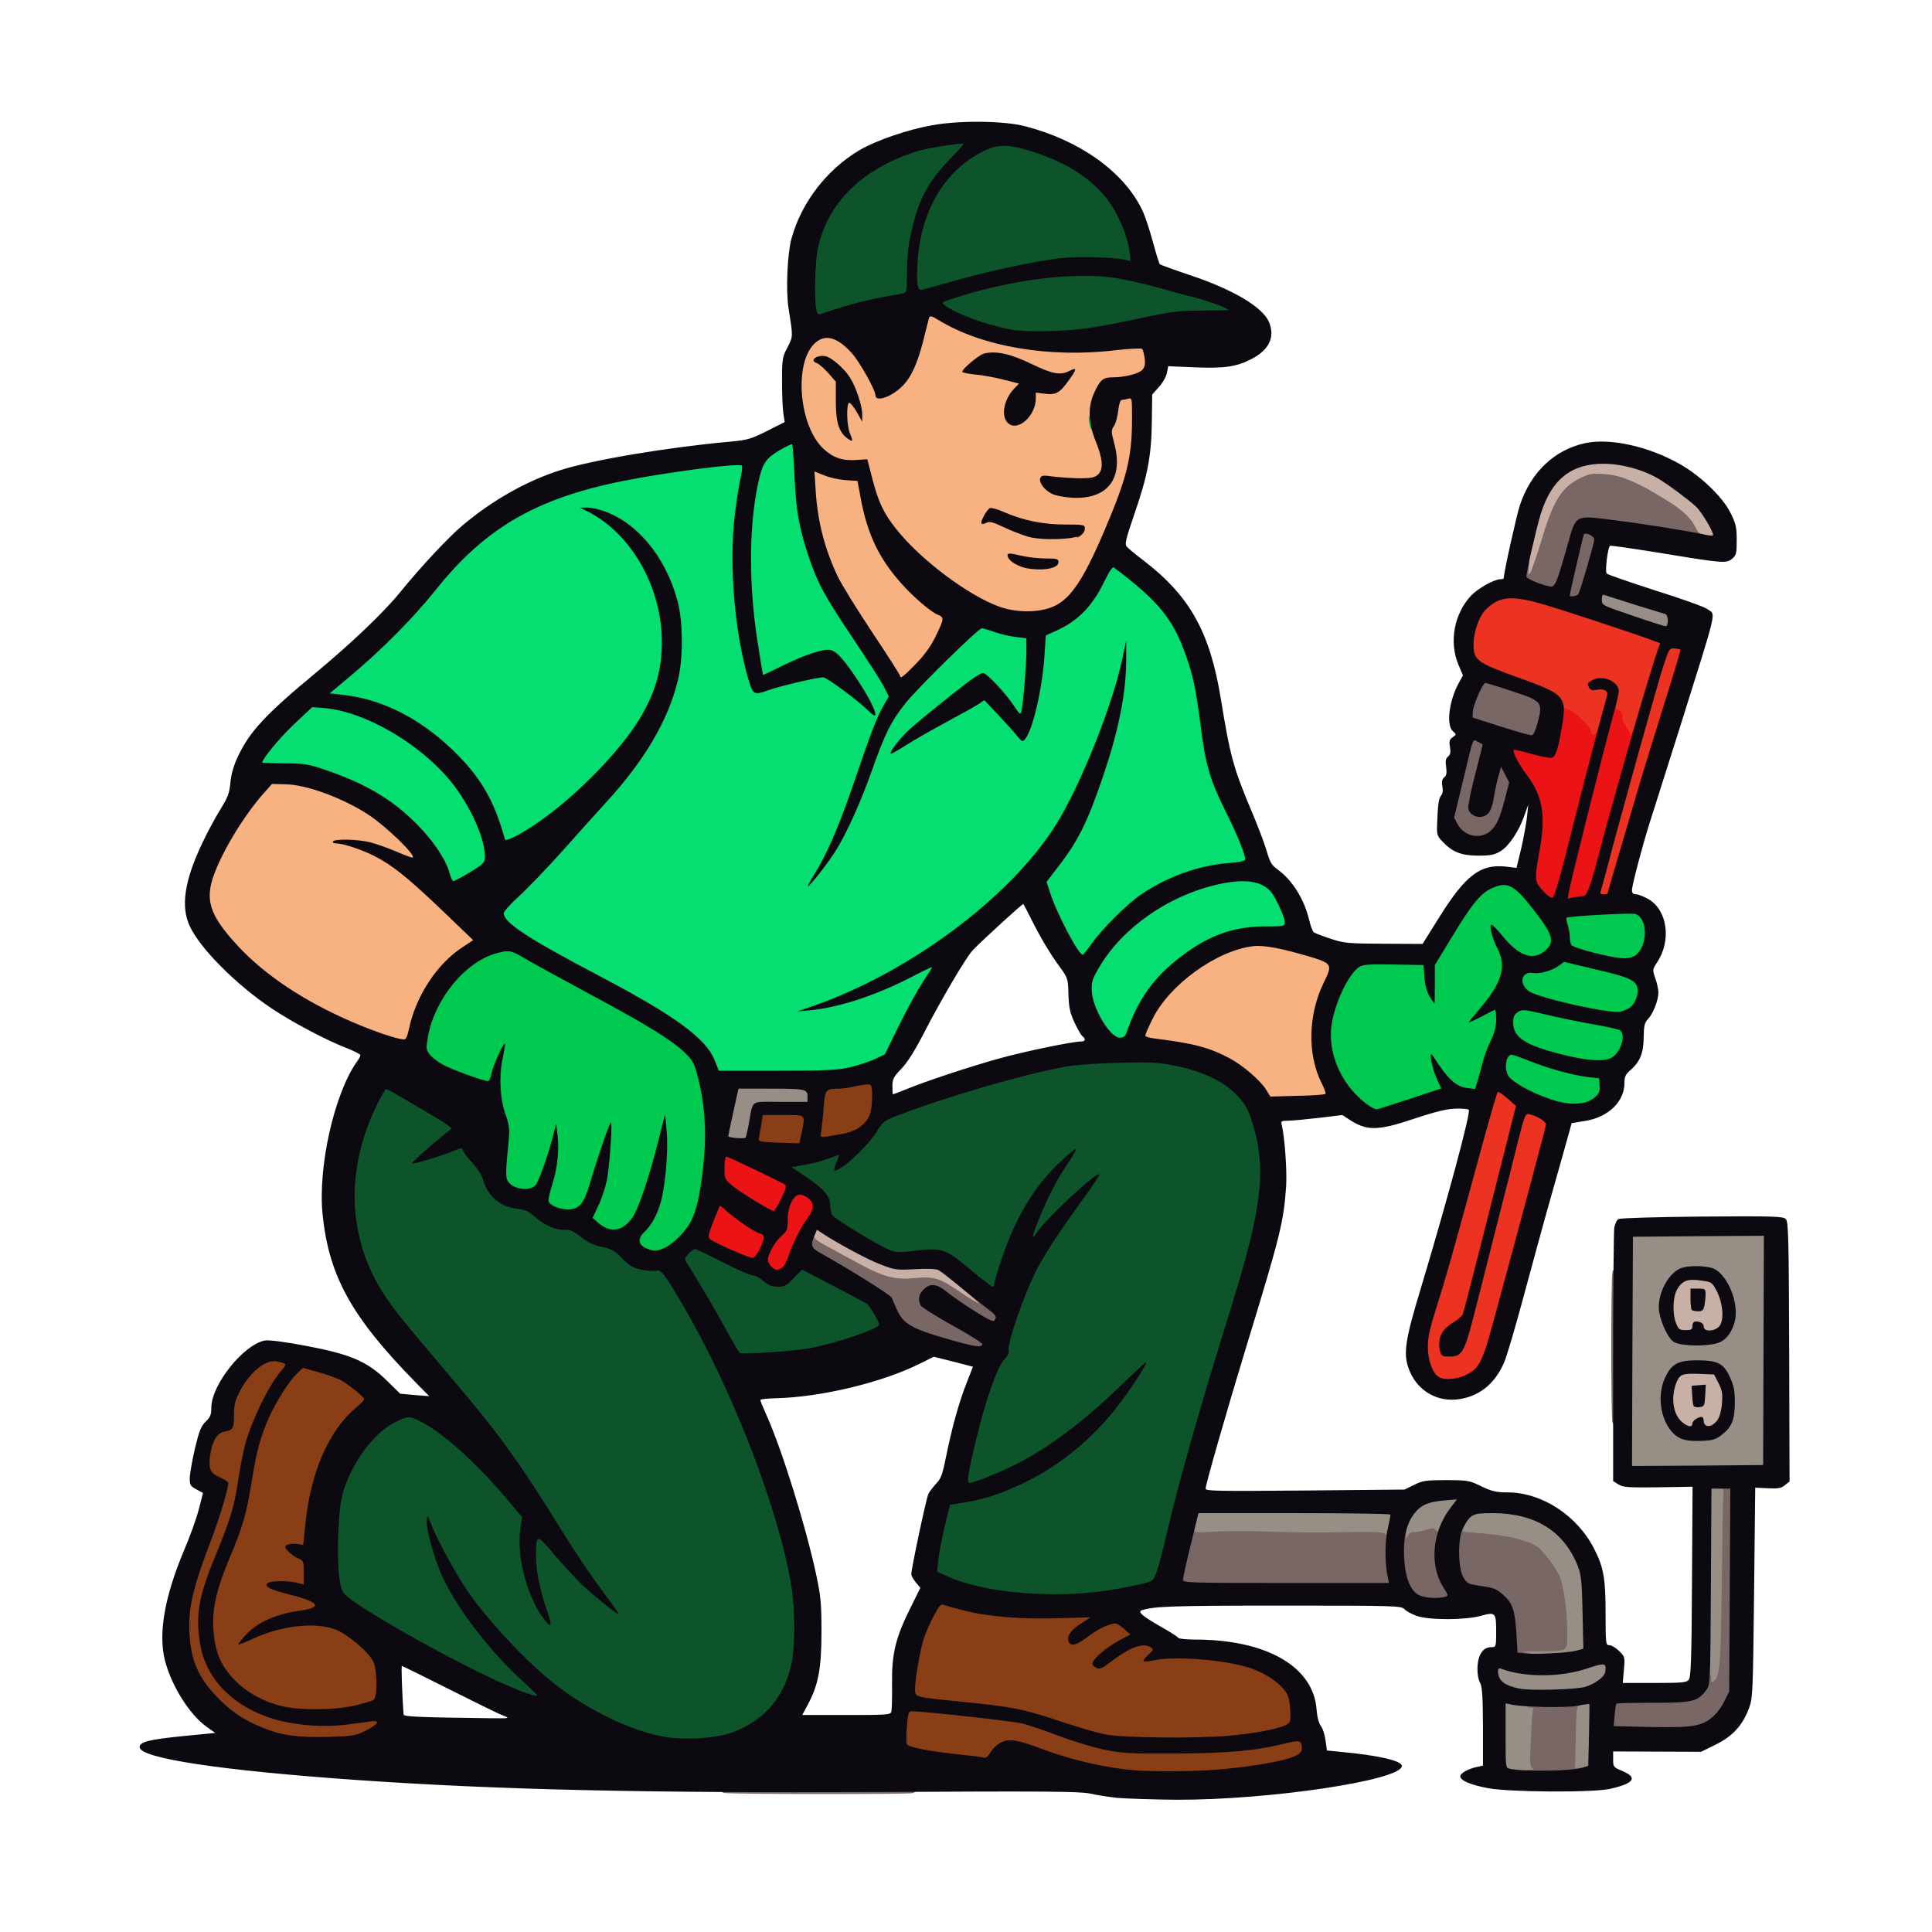
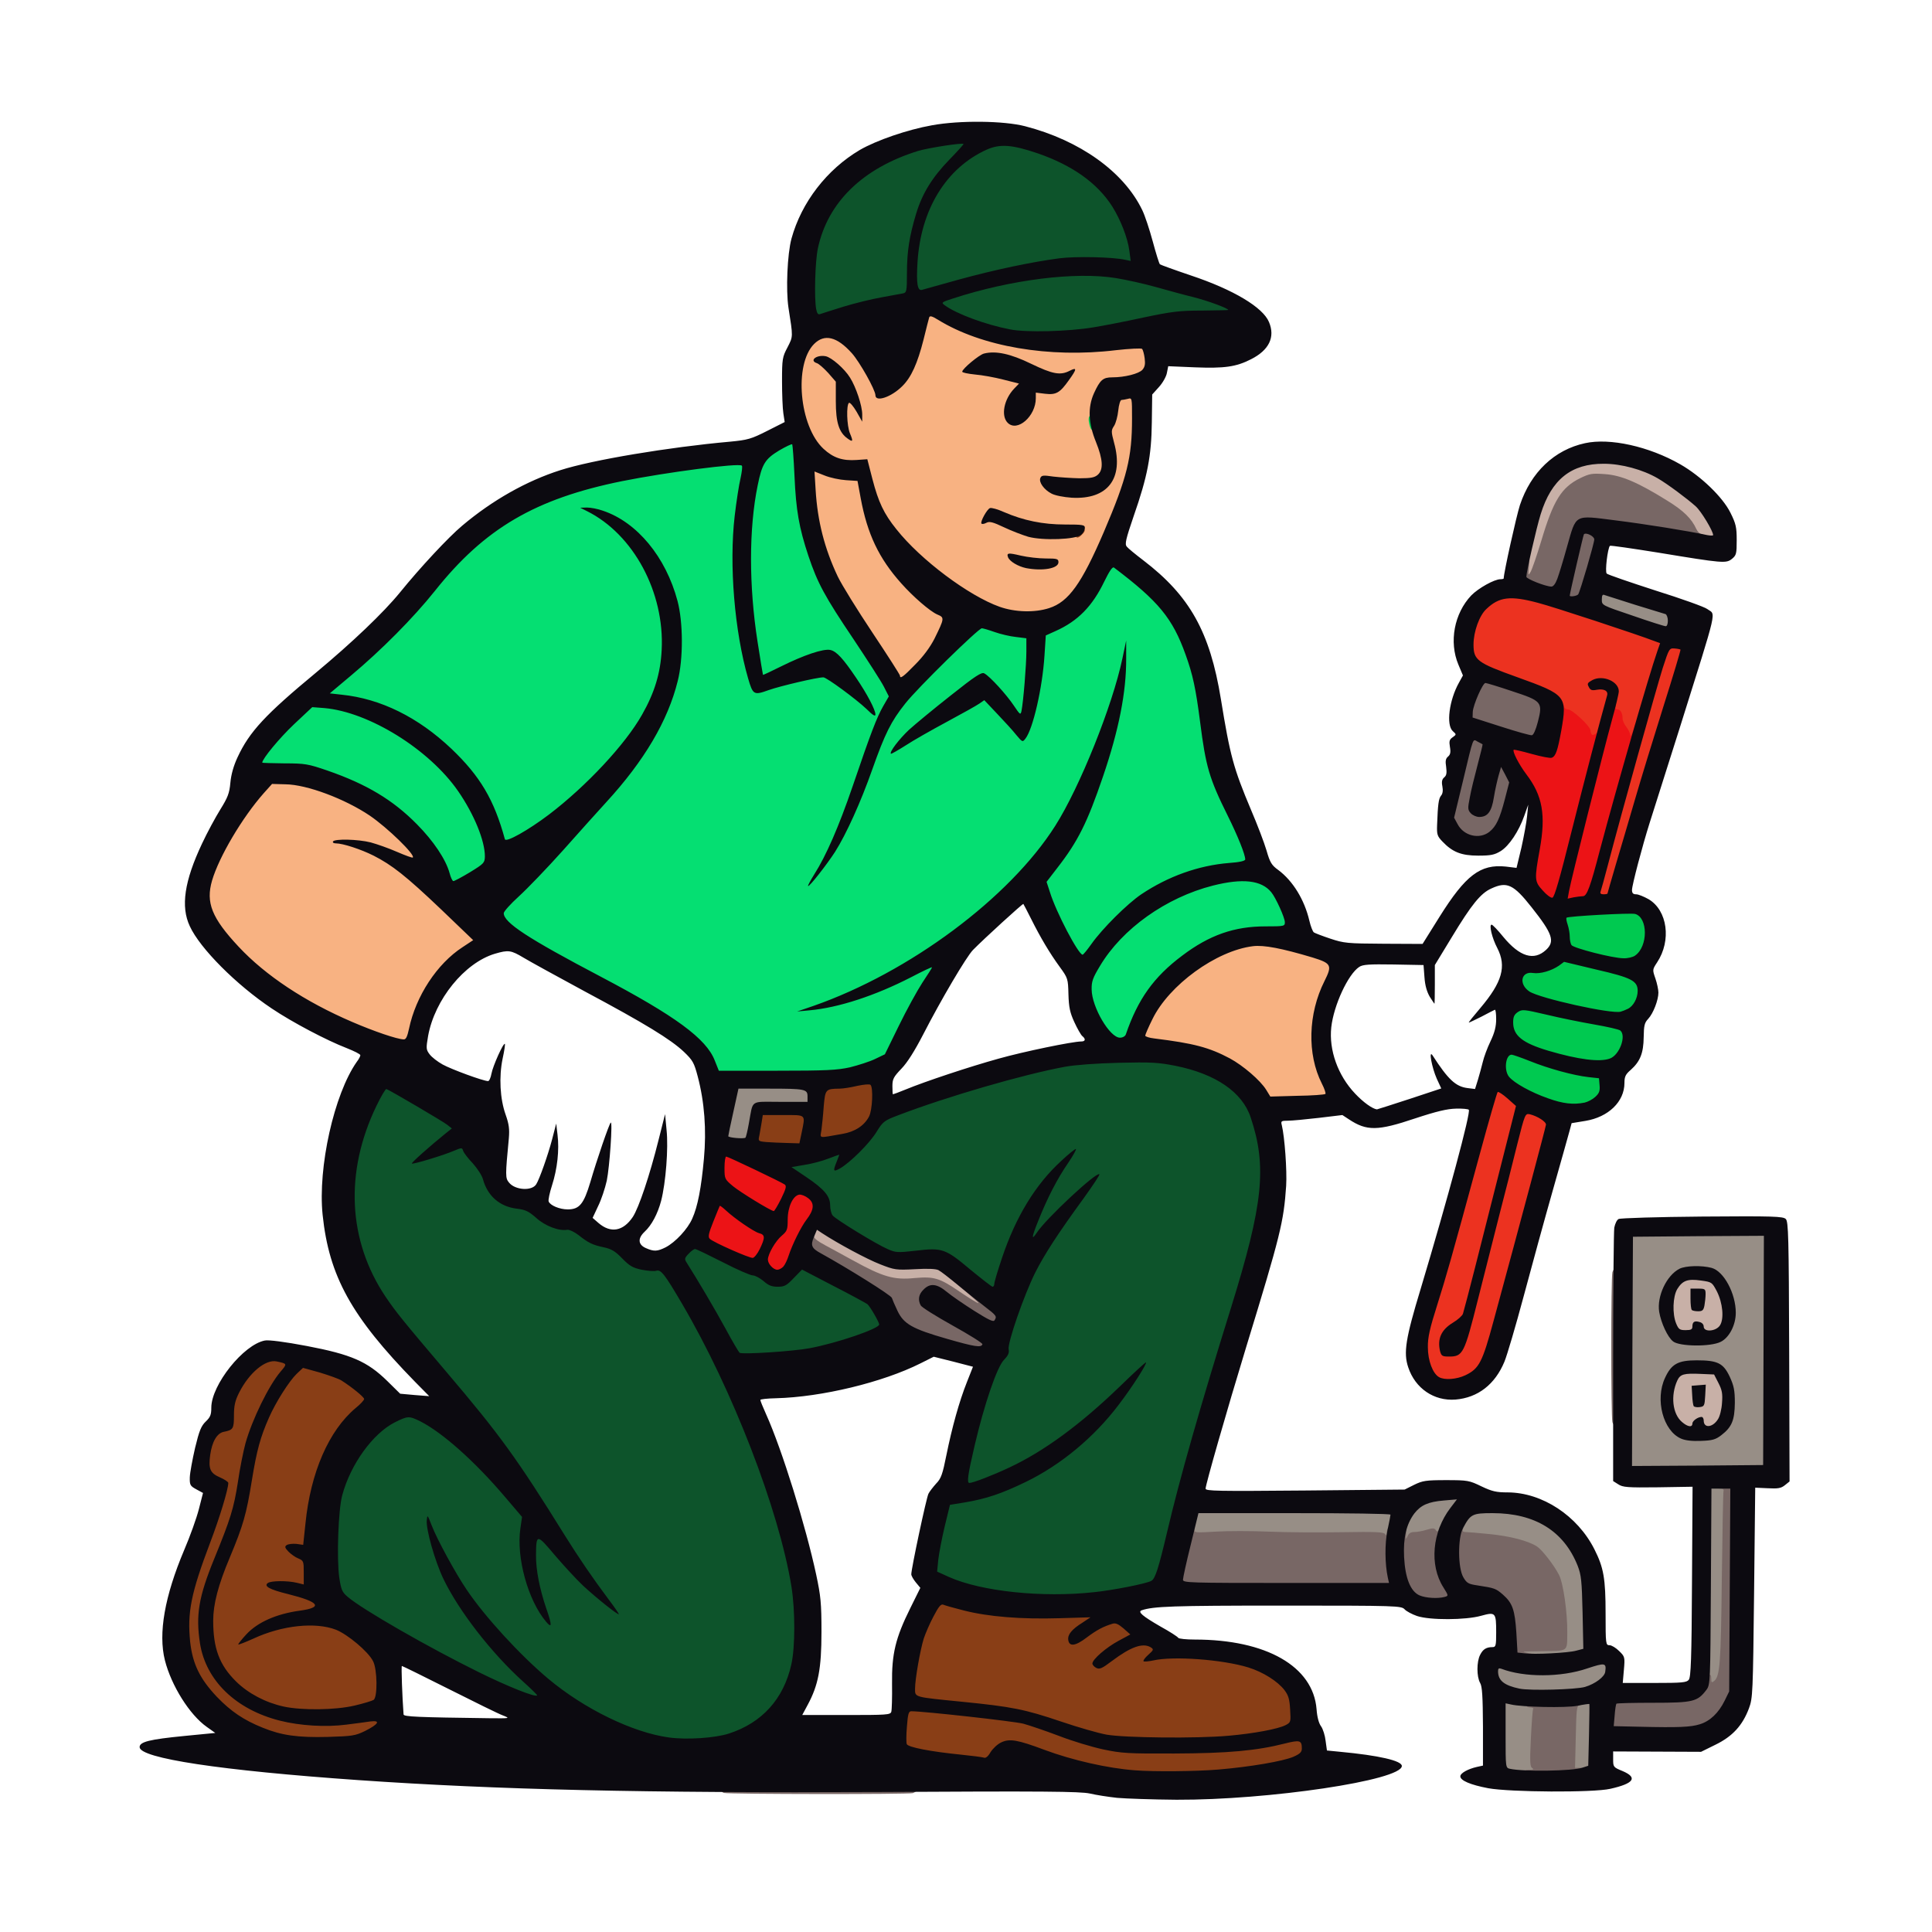
<svg xmlns="http://www.w3.org/2000/svg" version="1.0" viewBox="0 0 1024 1024">
  <path fill="#f8b282" d="M668 580.5c-3-4.9-12.2-12.8-19.1-16.5-11.1-5.9-19.2-8-40.1-10.6l-4.8-.5v-4c0-6.8 6.3-18.2 15-27 19.4-19.7 40.6-27.2 62.5-22 15.2 3.6 25.2 7 25.9 8.7 1.3 3.5.4 8.8-2.5 14.5-3.7 7.4-6.9 19.5-6.9 26.2 0 6.2 2.4 15.6 5.6 21.8 1.3 2.7 2.4 6.4 2.4 8.2 0 3.1-.4 3.5-3.1 4.1-1.7.3-9.8.6-17.9.6h-14.8l-2.2-3.5zm-465.2-28.6c-9.6-2.7-29.5-11.5-41.6-18.2-20.8-11.8-40.8-29.3-49.2-43.3-3-5.1-3.5-6.8-3.9-13.5-.4-9.5 1.2-15.3 7.9-28.7 5.1-10.3 13.3-22.3 20.8-30.8l4.4-4.9h9.6c11.2.1 21.2 2.8 35 9.4 11.5 5.7 19.2 11.1 28.3 20.2 7.3 7.3 7.9 8.2 7.9 12v4.1l-4.5-.4-4.5-.3 4.2 3.5c2.4 1.9 11.6 10.5 20.5 19 14 13.3 16.3 15.9 16.3 18.5 0 2.5-.8 3.4-4.2 5.4-13.6 7.7-26.4 26.6-30 44.3l-1.2 5.8-4.6-.1c-2.5 0-7.5-.9-11.2-2zM474 361.1c0-.5-6.6-10.8-14.6-22.8-23.2-34.7-28.9-49.5-30.1-78.5l-.6-12.8h3.2c1.7 0 4.8.7 6.9 1.6 5.1 2.3 19.4 3.5 18.7 1.6-.3-.8-.5-1.8-.5-2.3 0-.5-3-.9-6.7-.9-11.4-.1-18.7-5-23.7-16.1-3.5-7.5-4.6-14.1-4.6-26.9 0-13 1.8-20 6.5-24.7 3-3 3.9-3.3 9-3.3 7.3 0 11.4 2 17 8.2 3.7 4.1 10.9 16.5 12.7 21.9.7 2.2 8.3-3.6 11.6-9 3.8-6.1 4.9-9 8.1-21.8 2.7-10.8 2.7-10.8 5.9-11.1 2.3-.2 4.9.7 9 3.2 7.2 4.3 21.2 9.8 31.2 12.1 4.1.9 9.1 2.1 11 2.6 7.8 2.1 27.7 2.2 45.6.4 13.5-1.4 17.7-1.6 18.6-.7.7.7 1.4 4.4 1.6 8.3.4 5.6.1 7.4-1.3 8.9-1.8 2-8.7 3.7-16.5 4.2-3.8.3-4.8.8-6.7 3.7-1.3 1.9-3 5.8-3.9 8.7-1.5 5.2-1.5 5.3 2.1 14.4 2.5 6.7 3.5 10.9 3.6 15.4.1 5.8.2 5.9 1.2 2.7.8-2.6.7-4.7-.6-9.6-2.1-7.9-2.2-12.9-.1-16 .8-1.3 1.8-4.8 2.1-7.8.5-5.1.8-5.5 3.6-6.1 1.6-.3 4.5-.6 6.3-.6h3.4v13.9c0 23.9-2.2 33.2-15 63.2-15.4 35.8-21.8 41.9-44.4 41.9-8 0-11.5-.5-16.8-2.4-16.4-5.8-41.8-24.9-54.7-41.1-6.2-7.7-8.9-13.1-11.8-23-1.9-6.9-2.2-7.3-1.6-3 1.6 13.2 7.3 28.8 14.4 39.1 6.9 10.1 20.6 23.4 26.7 26 2.8 1.3 3.2 1.9 3.2 5.2 0 6.5-7.1 19.6-14.8 27.4-5.9 6-7.1 6.8-10.4 6.8-2.1 0-3.8-.4-3.8-.9zm91.5-79c3.2-.6 1.7-.9-7.5-1.3-6.3-.3-12.6-.9-14-1.3-1.4-.5-2.3-.5-1.9-.2 1 1.2 11.4 3.6 15.4 3.6 2.2 0 5.8-.4 8-.8zm11.8-22.7c2.6-.9 4.9-1.9 5.1-2.2.2-.4-3.6-.5-8.4-.4-4.9.2-11-.1-13.5-.6-4.2-.9-4.6-.8-3.3.5 2 1.9 8.5 4.2 12.4 4.3 1.7 0 5.1-.7 7.7-1.6zm-36.1-40.1c3.1-3.3 4.8-7.3 4.8-11.5 0-3 0-3 5.3-2.7 5.1.3 9.7-1.2 9.7-3.1 0-.6-1.5-1-3.4-1-2.1 0-7.6-2-14-5.1-12.3-6-17.6-7-22.4-3.9-4.1 2.5-3.4 4 2 4 2.2 0 7.6 1 11.9 2.2 7.8 2.1 7.9 2.2 7.9 5.3 0 2-.8 3.9-2.1 5.1-3.3 2.9-6 9.4-4.8 11.6 1.3 2.4 2.1 2.3 5.1-.9zm-91-11.2c-.3-.9-1.4-2.9-2.4-4.6l-1.8-3v5.1c0 4.9.1 5.1 2.4 4.7 1.8-.4 2.3-1 1.8-2.2z" />
  <path fill="#c8b0a7" d="M888 756.1c-5.1-5.1-6.2-18.3-2.2-26.8 2-4.1 3.2-4.5 15.7-4.1l10 .3 2.3 4.5c3.7 7.4 3 21.8-1.3 26.4-2.2 2.3-3 2.5-12 2.5-9.3 0-9.9-.1-12.5-2.8zm-2.6-51.6c-2.2-5.4-1.9-20.2.6-24.2 3-4.9 5.2-5.7 14.9-4.9 9.7.7 10.8 1.5 13.6 9.5 2 5.9 2 17.9-.1 20.9-1.4 2.1-2.2 2.2-14.5 2.2h-13l-1.5-3.5zm15.5-17.7c.1-.5-.3-.8-.9-.8-.5 0-1 1.2-.9 2.8 0 2.4.1 2.5.9.7.5-1.1.9-2.3.9-2.7zm-393.4 2.1c-11.2-8.1-13.6-8.9-23.5-8.2-12.8.9-18.7-.8-35-9.7-4.1-2.3-10.5-5.8-14.3-7.8-6.2-3.3-6.7-3.8-6.7-6.9 0-9.5 4.2-9.6 19.7-.3 6.4 3.8 15.1 8.5 19.3 10.2 7.2 3.2 7.9 3.3 19.3 3 7.6-.2 12.5.2 14 .9 1.2.7 6.6 4.8 12 9.3 8.7 7.2 9.7 8.4 9.7 11.3 0 3.2-.2 3.3-3.7 3.2-2.9 0-5.5-1.2-10.8-5zM807 302.8c0-6 4-25.9 7.1-35.1 2.5-7.7 7.9-15.7 12.7-19.1 7.4-5.1 10.9-6 23.2-5.9 9.8 0 12.7.4 19.5 2.7 10.8 3.7 22.3 10.8 32.3 20 4.4 4.1 9.2 13.6 9.2 18.2v3.7l-6.7-.6c-3.7-.3-6.9-1-7.1-1.5-.2-.6-1.7-3.2-3.5-5.8-3.5-5.4-12.5-11.6-27.8-19.3-12.8-6.5-18.1-7.2-25.4-3.7-9.6 4.8-14.2 11.9-20 31.3-6 20-6.1 20.3-10.1 20.3H807v-5.2z" />
  <g fill="#05df72">
    <path d="M375.9 565.2c-4.7-11.7-20.8-23.6-60.4-44.5-30.7-16.2-44.5-24.4-49.2-29.5-1.7-1.9-2.3-3.7-2.3-7.2 0-4.5.2-4.8 8-11.9 4.4-4 15-15 23.5-24.5 8.4-9.5 18.8-21 22.9-25.5 38.6-42 49.1-80.6 31.7-116.6-2.1-4.4-5.5-9.8-7.5-12l-3.6-4 3 5.1c4.7 7.8 8.8 18.6 10.6 28.2 2.4 12.8 1.5 32-2 42.7-5.3 16.5-17.6 33.7-37.2 52.5-18.4 17.6-39 31.5-45.7 30.8-2.7-.3-3.1-.8-4.4-5.8-1.9-7.7-9.1-22.3-14.6-29.6-10.6-14-29.2-28.9-44.1-35.1-9.4-4-22.2-7.3-28.3-7.3-4.2 0-4.3-.1-4.3-3.3 0-3 1.1-4.2 11.2-12.8 15.9-13.3 32.8-30.4 44.3-44.7 26.5-33.2 53.3-48.9 99.6-58.2 23.3-4.8 64.9-10 68.4-8.6 2 .7 1.9 4.1-.5 15.5-1 5.2-2.5 15.7-3.2 23.3-1.8 20.2.5 44.8 6.4 69.1 1.2 4.8 2.3 8.5 2.5 8.3.2-.2-.8-7.7-2.2-16.7-5.7-35-4-85 3.3-99.8 2.1-4.3 13.1-11.1 17.8-11.1 3.1 0 3.3.2 3.8 4.2.3 2.4.7 9.9 1 16.8.5 14.3 2.3 24.2 7.1 38.7 4.8 14.3 8.6 21.4 23.9 44.1 16.3 24.3 18.9 29.1 18.4 34.3l-.4 3.9 2.4-3.2c1.4-1.8 11-11.7 21.4-22 18.5-18.5 18.9-18.8 23.1-18.8 2.4 0 6.8.9 9.9 2 3.1 1.1 8.2 2.3 11.4 2.6l5.7.7-.6 15.6c-.4 8.6-.9 17.9-1.1 20.6-.5 4.5-.3 4.2 1.4-2.5 2-7.9 4-22.8 4-30.5 0-4.5 0-4.5 5.3-6.9 12-5.4 19.6-13.2 26-26.3 5.4-11.4 6.4-11.3 21.3.6 15.3 12.3 21.7 21.1 27.8 38.1 3.8 10.5 5.4 17.9 7.7 35.8 3 23.5 4.8 29.8 14.7 49.7 6.7 13.5 9.2 20.5 9.2 26v4.2l-8.6.7c-16.2 1.3-32.3 7.1-46.5 16.6-7.5 5-20.7 18.2-26.4 26.3-3.8 5.4-4.2 5.7-7.9 5.5-3.7-.3-4.1-.6-9.2-9.1-6.4-10.7-11.5-23.4-12.2-30.3-.4-4.9-.2-5.3 5.3-12.4 10.9-14.2 15.8-24.1 24.5-49.5 6.1-18.1 7.2-23.8 2-11-5.6 13.7-16.3 35.6-21.2 43.5-12.6 20-32.1 39.7-57.8 58.3-16.3 11.8-15 10.6-11.2 10.7 3 0 3.2.2 3.2 3.6 0 2.6-1.3 5.6-5.1 11.2-2.8 4.3-8.4 14.5-12.5 22.9l-7.4 15.1-5.2 2.5c-11.2 5.3-18.4 6.1-55 6.3l-33.6.2-2.3-5.6zM543 383.3c0-.7-1.1-1.3-2.5-1.3-2.5 0-2.5 0-.9 2.6 1.3 1.9 1.9 2.2 2.5 1.2.5-.7.9-1.9.9-2.5zm-30.1-11.4c8.5-5.2 10.3-5.1 17 1.4l5.4 5.2-3.1-4.5c-1.6-2.5-5-6.4-7.4-8.8l-4.5-4.3-11.4 9.1c-6.3 5.1-11.8 9.6-12.4 10.2-1.4 1.4 8.8-3.8 16.4-8.3zm-64-12.5c-5-7.3-9-11.4-11-11.4-3.5 0-29.8 11.5-28.7 12.5.2.2 5.3-.8 11.3-2.1 16.1-3.4 19-3.3 25.5 1.6 2.9 2.2 5.5 4 5.7 4 .2 0-1-2.1-2.8-4.6zm-42.4 2.6c1.6-.7 1.2-.9-1.8-.9-2.3-.1-3.6.3-3.2.9.7 1.2 2.3 1.2 5 0z" />
    <path d="M584.6 548.7c-6.3-7.7-9.1-15.1-9.1-24.2 0-7.8.2-8.3 4.5-15.5 15.4-25.8 49.2-45 78.9-45 9.9 0 14.3 1.4 17.9 5.9 3.6 4.5 7.2 13.8 7.2 18.9v5.2h-10.3c-16.5 0-29.7 4.6-44.1 15.5-15.1 11.3-23.5 23.1-29.9 41.8-.5 1.3-1.8 1.7-6.1 1.7-5.2 0-5.6-.2-9-4.3zm-349.3-82.9c-2-7.3-8.5-17-17.3-25.9-12.7-12.9-26.6-21.2-47.5-28.5-10.4-3.6-11.6-3.8-22.7-3.8l-11.8.1v-3.4c0-5 5.5-12.7 16.8-23.4l9.7-9.1 9.5.5c41.3 2.2 88.1 45.6 88 81.6l-.1 6.6-7.8 4.8c-5.8 3.5-8.9 4.7-11.8 4.7-3.7 0-3.9-.2-5-4.2z" />
  </g>
  <g fill="#978e86">
    <path d="M796.3 940.3c-1-.3-1.3-5.4-1.3-20.4V900h3.6c1.9 0 6.7.5 10.6 1.2l7 1.1-.6 5.6c-1.5 14.8-1.9 26.1-.7 26.1.6 0 1.1 1.5 1.1 3.5v3.5l-9.2-.1c-5.1 0-9.9-.3-10.5-.6zm35.8-19.7.1-19.4 3-.6c1.7-.3 4.8-.6 6.9-.6h3.8l-.6 19.3c-.4 12.2-1 19.5-1.7 19.9-.6.4-3.5.8-6.4.8H832l.1-19.4zM802.3 898c-5.3-1.1-9.9-3.5-10.7-5.5-.3-.9-.6-3.9-.6-6.6 0-4.7.1-4.9 2.8-4.9 1.6 0 6.6 1 11.2 2.1 11.3 2.9 21.1 2.3 33.9-2 5.2-1.8 10.6-3.1 12-2.9 2.5.3 2.6.6 2.6 6.8s-.1 6.5-3.4 8.7c-1.8 1.3-5 2.8-7 3.4-4.5 1.4-35.2 2.1-40.8.9zM904 840.5V786h13.3l-.6 5.3c-.4 2.8-.7 20.1-.7 38.2-.1 18.2-.5 39.2-.9 46.7-.9 16.1-2 18.8-7.6 18.8H904v-54.5z" />
    <path d="M805.8 879.4c-2.4-.5-2.8-1-2.8-4V872h10.8c5.9 0 11.3-.4 11.9-.8 1.7-1.1 1.9-15.8.3-24.2-1.3-7.3-2.7-10.4-8.1-17.6-4.4-6-6.8-7.7-14.5-10.3-4.9-1.6-22.8-4.1-29.6-4.1-1.4 0-1.8-.8-1.8-3.6 0-3.9 1.2-6.7 4.3-10.1 1.9-2.2 2.8-2.3 14.8-2.3 10.8 0 14 .4 20.6 2.5 10.1 3.2 16.4 7.3 21.3 14.2 7.6 10.7 8.4 13.9 8.8 39l.4 22.2-3.9 1.1c-4.1 1.1-28 2.2-32.5 1.4zM742 813.6c0-5.8 1.6-10.5 5-14.9 3.6-4.5 7.6-6 18.3-6.5l9.7-.5v3.2c0 2.1-1.1 4.6-3 6.9-1.6 2-3.9 5.9-5 8.5-2 4.6-2.3 4.8-5.8 4.7-9.1-.4-11.4-.1-11.9 2-.4 1.5-1.4 2-3.9 2H742v-5.4zm-11 2.5c0-.5-14.3-1-31.7-1.1-43.6-.4-50.5-.3-60.5.4l-8.8.7V812c0-2.3.5-6.1 1.1-8.6l1.1-4.4H740v3.9c0 2.2-.5 6.2-1.2 9-1.1 4.9-1.3 5.1-4.5 5.1-1.8 0-3.3-.4-3.3-.9zm131.2-99.8.3-63.8 37.8-.3 37.7-.2-.2 63.7-.3 63.8-37.8.3-37.7.2.2-63.7zm47.3 41.3c7.4-5.7 9-14.8 4.3-24.9-2.1-4.5-3.5-6.1-6.2-7.2-5.1-2.1-12.4-1.9-16.4.5-3.6 2.2-8.2 10.7-8.1 15 0 3.5 2.2 9.4 5 13.5 4.7 6.8 14.6 8.2 21.4 3.1zm-.5-49.4c4.7-2.3 8.3-9.3 7.5-14.5-.7-5-4.1-12-7.4-15.6-3.3-3.5-10.5-5-15-3.1-7.1 2.9-12.8 13.8-10.9 20.9 1.5 5.4 4.5 10.8 7 12.5 3.2 2.2 14.2 2.1 18.8-.2zM387.3 606.3c-4.2-.4-4.3-.5-4.3-4.1 0-2 1.2-9.2 2.7-15.9l2.7-12.3h19c10.5 0 20.1.3 21.4.6 2 .6 2.2 1.3 2.2 6.5v5.9h-28.9l-.7 3.8c-2.9 16-2.8 15.7-6.5 15.8-1.9.1-5.3-.1-7.6-.3zm475-277-16.3-5.5V312h3.1c1.7 0 10.4 2.3 19.2 5.1 8.9 2.8 16.8 5.2 17.5 5.5.8.2 1.2 2.4 1.2 6.4v6l-4.2-.1c-2.4 0-11.6-2.5-20.5-5.6z" />
  </g>
  <path fill="#786765" d="M383.8 950.3c-1-.2-1.8-1.1-1.8-1.9 0-1.2 7.6-1.4 52-1.4 43.6 0 52 .2 52 1.4 0 .7-1 1.6-2.2 2-2.6.7-97.4.6-100-.1zm427-9.5c-1.6-.5-2.8-1.4-2.8-1.9s1.2-.9 2.8-.9c1.9 0 2.3-.3 1.3-.9-1.2-.7-1.3-3.5-.7-15.7.4-8.1.9-15.1 1.2-15.6.3-.4-.4-.8-1.6-.8-1.3 0-2-.5-1.8-1.2.6-1.8 28-3.1 29-1.5.5.7 0 1.3-1 1.5-1.5.2-1.7 2.1-2 16.7l-.4 16.5h2.6c1.9 0 2.6.5 2.6 1.9 0 1.5-1.1 1.9-6.1 2.5-8.8.9-19.9.6-23.1-.6zm54.9-22.5-13.9-.4.7-8.7c.4-4.8.9-8.9 1.2-9.2.3-.3 9.1-.5 19.6-.5 16.2 0 19.7-.3 22.4-1.8 3.4-1.8 7.3-6.2 7.3-8.2 0-.7.9-1.5 2-1.8 1.6-.4 2 0 2 2 0 2.1.2 2.3 1.5 1.3 3.1-2.6 3.6-8.9 4.1-54 .3-25 .7-46.1.9-46.7.3-.8-.4-1.3-1.6-1.3-4.2 0-1.1-2.5 3.5-2.8l4.7-.3-.3 56.8-.3 56.8-2.4 4.9c-3.1 6.3-7.7 10.8-12.7 12.4-4.5 1.5-18.8 2.1-38.7 1.5zm-65-49.8c-.8-12.2-2-15.8-7.1-20.3-3.8-3.3-4.4-3.5-13.5-4.9-4.8-.7-5.7-1.2-7.5-4.2-2.2-3.9-3.4-17.4-2.2-25.6.6-3.9 1-4.5 3.1-4.5 1.8 0 2.3.4 1.9 1.5-.4 1 0 1.5 1.3 1.5 1.1 0 6.9.5 12.9 1.1 11 1.1 20.5 3.6 25.1 6.6 2.7 1.8 9 9.9 11.6 15 2.3 4.4 4.5 20.1 4.4 30.7-.2 10.4 1.1 9.5-14.7 9.8-10 .1-10.2.2-5.2 1.1 3.3.6 8.5.6 14.2.1 8.1-.9 10.6-.5 8.2 1-.5.3-7.9.8-16.4 1.1l-15.5.6-.6-10.6zm-51.3-19.9c-5.5-2.4-7.7-8.9-8.2-23.9-.4-11.6-.2-13 1.4-14.2 2.8-2.1 3-1.9 2.7 2.3-.3 3.1-.2 3.4.7 1.5.6-1.6 1.8-2.3 3.6-2.3 1.5 0 4.4-.5 6.6-1.2 3.3-1 4.1-.9 4.8.2.7 1.1 1.1.9 1.8-1 1.8-4.6 2.6.7 1.3 8.4-1.3 8.2-.1 13.9 4.3 20.7 3.3 4.9 3.5 9.4.4 10.3-4.1 1.1-16.2.6-19.4-.8zM624 837.3c0-5.7 4.8-26.5 6.4-27.5 1.8-1.2 2.6-.9 2.6 1 0 1.6.9 1.6 11.3 1 6.1-.4 18.9-.4 28.2 0 9.4.4 26.8.5 38.9.3 17.7-.3 22-.1 22.7 1 .6 1 .9.8.9-.8 0-2.4 1.9-4.2 2.2-2.1.1.7.3 4.9.3 9.3.1 4.4.5 11.3 1 15.3l.8 7.2H624v-4.7zm230.6-83.5c-.8-3-.8-76.6 0-79.5.4-1.3 1.3-2.3 2-2.3 1.2 0 1.4 6.9 1.4 42s-.2 42-1.4 42c-.7 0-1.6-1-2-2.2zm-355.7-41.2c-18.5-5.3-22.9-7.9-26.2-14.8-1.4-2.9-2.7-6-3-6.9-.5-1.5-36.7-23.9-38.6-23.9-2.3 0-4.2-4-3.9-8.1.2-3.7.7-4.5 2.5-4.7 1.6-.2 2.1.1 1.8 1-.4.9 1.7 2.6 6.2 5 3.7 2 10.2 5.5 14.3 7.8 16 8.8 21.8 10.5 32.7 9.4 10.4-.9 13.2-.1 23.9 7.2 5.3 3.6 9.8 6.3 10 6.1.2-.2-3.7-3.7-8.6-7.7-5-4.1-9-7.5-9-7.7 0-.7 4.6 2.1 12.2 7.4 4.2 2.9 8.2 5.3 8.9 5.3.6 0 2.9 1.4 5 3.1 3.1 2.5 3.9 3.7 3.9 6.4 0 9-4.1 8.9-18.3-.2-5.7-3.8-12.1-8.1-14.2-9.7-2.9-2.3-4-2.7-5.3-1.9-4.1 2.6-2 4.6 14.6 13.8l16.3 9-.3 4-.3 4-5 .2c-3.4.1-9.8-1.2-19.6-4.1zM774.3 445c-3.5-1.4-6.3-6.8-6.3-12 .1-2.5 2.2-13.3 4.8-24 4.8-19.3 4.8-19.5 7.6-19.8 1.6-.2 4.1.2 5.7.8 3.8 1.6 3.8 4.6-.1 18.9-4.2 15.5-4.6 18.9-2.6 19.7 2.3.9 4.6-1.3 4.6-4.3 0-1.4.9-6.5 2.1-11.4l2.1-8.9h3.4c2.9 0 3.6.5 5.4 4 2.5 5 2.5 7.4-.4 18.5-4.2 16.3-7.1 19.5-17.5 19.4-3.6 0-7.6-.4-8.8-.9zm18.2-56.9-15-4.8v-5.9c.1-4.3.8-7.6 2.9-12.1 2.8-6.2 2.9-6.3 6.9-6.3 2.3 0 9.9 1.9 17 4.3 16.8 5.5 17.7 7 13.9 22.2l-1.8 7-4.5.2c-3 .2-9.1-1.3-19.4-4.6zm36.8-75.3.5-6.3-1.5 3.8c-1.4 3.4-1.8 3.7-5.7 3.7-2.3 0-7-.9-10.4-2.1l-6.2-2.1v-5.4c0-4.2.3-5.4 1.5-5.4.9 0 2-1 2.5-2.2.6-1.6.7-.6.4 3.2-.5 5.2-.4 5.3.9 3 .8-1.4 3.3-8.7 5.6-16.3 6.4-21.5 10.7-28.4 20.7-33.3 5-2.4 6.2-2.6 13.1-2.1 8.6.6 17.3 4.3 32.9 14 8.8 5.4 13 9.6 15.5 15.1.7 1.4 1.8 2.6 2.6 2.6.7 0 1.3.5 1.3 1 0 1.5-8.6 1.2-17.6-.5-4.4-.8-16.2-2.6-26.4-3.9-16.2-2.2-18.7-2.3-20-1.1-1.2 1.3-1 1.5 2.2 1.5 6 0 6.8.7 6.8 6 0 4.1-6.6 28.9-8.5 32-.3.5-2.9 1-5.7 1h-5.1l.6-6.2z" />
  <g fill="#00c950">
-     <path d="M339.3 664.5c-3.1-1.3-3.3-1.7-3.3-6.8 0-4.5.4-5.7 2.6-7.8 5.7-5.3 9.5-15.3 10.8-27.9.3-3 .2-4.6-.1-3.5-3 11-8.8 26.3-11.2 29.9-3.7 5.3-7.4 7-14.5 6.4-4-.3-6.5-1.2-9.1-3.2-3.3-2.5-3.6-3.3-3.3-6.6.3-3.6.2-3.7-1.7-2.4-2.7 1.9-14.7 1.8-18.5-.1-3.3-1.7-4.5-5-3.6-9.8.3-1.8.3-2.7-.2-2-2.7 4.2-15.8 4-19.8-.4-2.1-2.3-2.4-3.6-2.4-10.1 0-4.1.5-10.3 1.1-13.7 1.1-5.5 1-6.8-1.1-12.6-1.2-3.5-2.4-9-2.7-12.1l-.6-5.8H258c-4.2 0-18.2-4.5-25.7-8.3-7.1-3.6-9.3-6.7-9.3-13.1.1-21.6 17.4-46.5 36.3-52.1 8.7-2.6 14.3-2 21.2 2.1 3.3 2 17.9 10 32.5 17.9 29.7 15.9 44.7 24.9 52 31.3 4.1 3.6 5.3 5.4 7 11 2.6 8.4 5 25.1 5 35.8 0 17.3-3.2 39.6-7 48.3-2.5 5.5-9 12.5-14.2 15.2-4.4 2.2-11.9 2.4-16.5.4zm-21.4-39v-2l-.8 2c-.4 1.1-1.1 3.4-1.4 5l-.6 3 1.4-3c.8-1.6 1.4-3.9 1.4-5zm405.6-35.9c-4.6-2-13.3-11.9-16.5-18.9-4-8.5-5.4-16.4-4.5-26.6.7-9.7 4.7-21.6 9.5-28.5 5.2-7.7 5.2-7.7 26.6-7.4l18.9.3 9.1-15c10.7-17.5 15.2-23.1 20.8-25.6 4.9-2.2 13.6-2.5 17.5-.5 2.9 1.5 15.8 17.1 18.5 22.5 2.4 4.5 2.1 13.6-.4 16.1-4.4 4.4-13.4 5.3-19.8 2.1l-3.7-1.9-.1 6.2c-.1 6.2-2.8 14.2-6.1 17.8-1.5 1.7-1.5 1.8.5 1.8 2.1 0 2.2.5 2.2 8.3 0 7.1-.4 9.1-3 14.6-1.7 3.5-3.5 8.4-4.1 11-.6 2.5-1.8 6.7-2.6 9.4l-1.5 4.7h-5.6c-3.1 0-7-.7-8.6-1.5-3.5-1.8-3.6-1.8-3.6-.1 0 1.8-32.1 12.6-37.2 12.6-1.8-.1-4.6-.7-6.3-1.4z" />
    <path d="M817.4 585.1c-8.9-3.1-17.9-8.1-20.6-11.4-1.2-1.5-1.8-4-1.8-8 0-8.1 1-9.7 6.4-9.7h4.4l-3.4-3.4c-3.2-3.2-3.4-3.8-3.4-10.4 0-6.2.3-7.3 2.2-8.6 3.1-2.2 8.1-2 20 .9 5.7 1.4 16.8 3.7 24.8 5.1 8 1.4 15.1 3 15.8 3.6.7.6 1.2 3.5 1.2 7.2 0 7.1-2.4 12-6.8 13.7-4.4 1.7-21.5.4-32.2-2.4-5.2-1.4-9.6-2.4-9.8-2.2-1 1 22.8 7.5 30.8 8.4l5.5.6.3 6.8c.3 6.1.1 6.9-2.3 9.1-5.1 4.7-18.8 5-31.1.7zm28.1-46.6c-13.4-2.1-34.4-7.7-37.9-10-2.8-1.9-3.1-2.7-3.4-7.9-.4-7.3.7-8.7 6.7-8.5 5.3.2 8.5-.6 12.3-3.2 3.7-2.7 7.5-2.4 26.3 2.1 20.2 4.7 21.5 5.6 21.5 14.1 0 13.3-6.1 16.5-25.5 13.4zm-3.3-30.4c-6.2-1.6-11.6-3.1-11.9-3.5-.7-.7-1.9-7.5-2.9-16.2l-.6-5.1 5.3-.6c9.7-1.1 34.7-2 37.3-1.3 3.7.9 5.6 5.4 5.6 13.1 0 7.3-1.9 12.6-5.4 15-3.3 2.4-14.6 1.8-27.4-1.4zM577.6 225.8c-1.1-4.2-.7-5.8 1.4-5.8 1.7 0 2 .7 2 4 0 4.5-2.3 5.7-3.4 1.8z" />
  </g>
  <path fill="#ec3220" d="M759.7 732.9c-.9-.5-2.7-2.9-3.9-5.2-1.7-3.4-2.1-6-2.1-13.7-.1-8.7.4-10.9 5-25.5 5.2-16 7.2-23.2 22.4-79 4.5-16.5 8.5-31 9-32.2 1.4-3.8 6.5-3 11.7 1.6 2.3 2.1 4.2 4.8 4.2 5.8 0 1.7.9 2.1 5.1 2.6 7 .9 11.3 3.5 11.7 7.2.2 2.6-6.7 29.5-28.2 108.7-5.9 21.8-7.6 25.2-14.9 28.7-4.7 2.3-16.7 2.9-20 1zm11.5-18.9c2.2-1.7 5.4-9.7 4.3-10.8-.9-.9-7.2 3.9-8.4 6.4-1.2 2.6-.7 6.4.8 6.4.5 0 2-.9 3.3-2zM845 474.1c0-2.7 5.4-23.9 15.5-60.4 2.5-9.3 4.9-17.5 5.2-18.3.4-1-.3-1.4-2.1-1.4-1.7 0-2.6-.5-2.6-1.6 0-.9-.9-2.7-2-4.1-1.1-1.4-2-3.5-2-4.7-.1-5.3-4.2-6-5.4-.9-2.7 11-2.3 10.4-6.9 10.1-3.3-.2-4.3-.7-4.5-2.3-.5-2.7-9.8-11.5-12.1-11.5-1.2 0-2-1-2.4-2.9-1-4.6-5.8-7.4-24.7-14.2-22.4-8.1-23-8.6-23-20.3 0-13.6 3.9-21.5 12.7-26 4.8-2.4 16.3-2.1 27.4.8 14.6 3.9 63.3 20.5 64.5 22.2.6.8 2.4 1.4 4 1.4 5.9 0 7.4 1 7.4 4.6 0 1.8-4.2 16.7-9.4 33.1-5.2 16.4-12 38.6-15.1 49.3-3.1 10.7-7.7 26.2-10.1 34.3-2.4 8.2-4.4 15.1-4.4 15.3 0 .2-2.2.4-5 .4-4.8 0-5-.1-5-2.9z" />
  <path fill="#ec1316" d="M405.7 674.2c-1-1-1.7-2.5-1.7-3.3 0-1.1-1-1.4-4-1.1-3 .3-6.3-.6-13.7-3.8-5.4-2.3-10.8-4.8-12-5.6-3.2-2-3-6.2.9-16.1 3.1-8.1 3.2-8.3 6.5-8.3 2.3 0 4.3.9 6.1 2.6 4.6 4.3 14.8 11.3 17.5 11.9 1.4.4 2.7 1.4 2.9 2.2.5 2.5 5.8-2.3 5.8-5.3 0-2.1-.5-2.4-3.4-2.4-3.9 0-18.2-7.6-25.1-13.3l-4.5-3.8V610h3.9c2.9 0 8.3 2.1 19.5 7.5 13.9 6.7 15.6 7.8 15.6 10 0 2.3.4 2.5 4.4 2.5 2.9 0 5.2.7 7.1 2.2 2.5 1.9 2.7 2.6 2.3 7.8-.3 4.2-1.1 6.5-3.1 9.2-3.1 4.1-7.8 13.4-9.7 19.3-1.9 6.1-3.6 7.5-9 7.5-3.3 0-5.2-.6-6.3-1.8zM814.6 475c-3.3-3.7-3.6-4.5-3.6-10 0-3.4.9-11.3 2.1-17.6 1.1-6.4 1.7-13 1.4-14.7-1.5-7.4-3.9-13.1-8.2-18.9-5.4-7.3-7.3-11.5-7.3-16.3 0-3.3.2-3.5 3.3-3.5 1.8 0 6.5.9 10.5 2s7.7 1.8 8.1 1.5c1.1-.6 2.6-6.8 4.2-16.7.8-5.3 1.6-7.8 2.5-7.8.8 0 1.4.7 1.4 1.5s.9 1.5 2 1.5c2.4 0 12 9 12 11.2 0 .9.4 1.9.9 2.3 1.1.6 6.1-3.7 6.1-5.2 0-.5.7-3.3 1.5-6.1 1.2-3.9 2-5.2 3.5-5.2 1.3 0 1.8.5 1.4 1.5-.4.9 0 1.5.9 1.5 1.6 0 2.7 2 2.7 4.9 0 1 .9 3 2 4.4 1.1 1.4 2 3.3 2.1 4.4 0 1 .6 0 1.4-2.2l1.3-4 .1 6c.1 4.5-1.5 11.6-6.3 29-3.5 12.7-7.8 28.4-9.6 35-1.7 6.6-4 14.8-5.1 18.1l-2 6.2-5.2.6c-2.9.3-8.6.5-12.8.6h-7.7l-3.6-4z" />
  <path fill="#893e16" d="M598.5 941.3c-14.6-1.1-33.4-5.4-47.8-10.8-15.6-5.9-18.6-5.7-22.7 1.3-2.1 3.5-2.1 3.5-7.8 2.8-3.1-.3-10-1.1-15.2-1.7-5.2-.5-13.4-1.7-18.2-2.5-7-1.3-8.8-2-9.4-3.6-.3-1.1-.3-6.6.1-12.4l.7-10.4 6.7-.1c6.9-.1 7.1-.3.9-1.4l-3.8-.6v-6.8c0-7.7 2.3-22.1 4.6-29.6.9-2.7 3.2-8.1 5.2-11.8l3.5-6.9 4.1.5c2.3.2 8.5 1.6 14 3.1 13.7 3.6 29.6 5 50.4 4.2l17.2-.7v2.7c0 2.3.3 2.5 2.3 1.9 1.2-.3 4.3-.9 6.8-1.2 4.1-.5 5-.2 8.2 2.7 2.7 2.3 3.7 4 3.7 6.1 0 2.8.2 2.9 4.8 2.9 5.3.1 8.2 1.7 8.2 4.9 0 2 .4 2.1 12.3 2.1 27.7 0 48.4 6.1 56.5 16.8 2.4 3.2 2.7 4.5 3 13.3l.4 9.8-2.9 1.5c-4 2-16.6 4.4-30.3 5.6-14.9 1.3-58.7 1.3-66.9 0-10.1-1.7-8.2-.4 2.6 1.6 8 1.6 14.1 1.9 33.3 1.8 24.9-.1 41-1.7 55.4-5.4 13.6-3.4 14.6-3 14.6 6.1 0 5-.1 5-4.4 7-5.5 2.4-23.1 5.4-39.9 6.8-11.6 1-40.3 1.2-50.2.4zm-69.7-34c-1-.2-2.6-.2-3.5 0-1 .3-.2.5 1.7.5s2.7-.2 1.8-.5zm-8.5-1c-1.3-.2-3.3-.2-4.5 0-1.3.2-.3.4 2.2.4s3.5-.2 2.3-.4zm-10-1c-1.3-.2-3.5-.2-5 0-1.6.2-.5.4 2.2.4 2.8 0 4-.2 2.8-.4zm-10.5-1c-1.6-.2-4-.2-5.5 0-1.6.2-.3.4 2.7.4s4.3-.2 2.8-.4zm-350.3 18.3c-14.8-2.8-27.3-9.6-37.5-20.2-9.2-9.7-13-17.5-14.2-29.6-2-18.8.2-30.6 10.6-58.1 5.2-13.8 9.1-26.5 8.4-27.2-.2-.2-2-1-4-1.8-4.5-1.9-5.2-4.1-4.6-14.1.6-9.4 3.2-14.8 7.4-15.7 5-1 5.4-1.6 5.4-8.7 0-7.6 2.8-14.2 8.8-21.3 5.2-6.1 10.3-8.3 17.5-7.5 7 .7 7.7 1.1 7.7 3.8 0 1.7.2 1.8 1.5.8 3.8-3.2 23.8 2.6 33.3 9.7 5.9 4.4 6.2 4.9 6.2 8.8 0 3.6-.5 4.5-4.5 7.8-14.2 11.9-23.9 34.1-26.6 61.3-1.1 10.5-1.4 11.4-3.3 11.5-2.1 0-2 .1.2 1.1 2 1 2.2 1.7 2.2 10.5 0 6.8-.3 9.3-1.2 9.3-.7 0 .6.9 3 2 4 1.8 4.2 2.1 4.2 6.3v4.5l-6.5.7c-11.7 1.2-11.6 2 .3 2 14.6.1 20.1 2 29.1 10.1 8.9 8.1 9.6 9.7 9.6 23.2 0 8.9-.3 11.5-1.5 12.2-.8.5-5.6 1.9-10.7 3.1-7.8 1.8-11.5 2.1-25.2 1.8-16.5-.4-17.1.2-1.9 2.2 6.4.8 10.8.9 16.5 0 4.3-.6 11.3-1.4 15.6-1.7l7.8-.7-.3 4.4c-.3 4.2-.5 4.4-6.2 7.3-5.8 2.8-6.5 2.9-23 3.2-11.4.2-19.4-.1-24.1-1zm-39.4-61.1c-.6-12.1-.7-12.6-1.4-7-.5 3.6-.4 8.6.2 12.5.6 3.6 1.1 6.9 1.1 7.4s.1.7.3.5c.2-.2.1-6.2-.2-13.4zm293.2-253.2c-4.2-.4-4.3-.5-4.3-3.9 0-1.9.6-6.4 1.2-9.9l1.3-6.5H429v4.8c0 2.7-.5 7.4-1.1 10.5l-1.2 5.7-9.6-.2c-5.3-.1-11.5-.3-13.8-.5zm29-9.5c.3-4 .9-11 1.3-15.5l.7-8.3 3.1-.4c1.7-.2 6.5-1 10.6-1.7s9.5-1.3 12-1.3l4.4-.1.9 4.5c1 5.6 0 15.4-1.9 19.1-2.7 5.2-7.5 7.9-17.1 9.5-4.8.7-10.1 1.4-11.7 1.4h-2.9l.6-7.2zM570 282.5c0-2 .5-2.5 2.5-2.5 2.9 0 3.2 1.2.9 3.4-2.2 2.3-3.4 2-3.4-.9z" />
  <g fill="#0d542b">
    <path d="M351.6 923.9c-3.8-.5-11.7-2.5-17.5-4.5-26.2-8.7-50.8-27-77.4-57.4l-4.8-5.5 4.7 6.5c2.6 3.6 10.8 12.4 18.1 19.7 11.4 11.2 13.3 13.6 13.3 16.2 0 2.8-.3 3.1-3.3 3.1-5.7 0-15.9-3.8-33.9-12.7-26.2-12.9-61.7-33.2-69.6-40-2.9-2.5-3.4-3.6-4.4-10.3-1.4-10.8-.5-42 1.6-49.5 6.1-22.2 23.8-41.5 38.1-41.5 11.1 0 31.9 16.2 54.3 42.5l9.3 11-.8 7c-.9 8.1-.7 16.7.6 21 .7 2.4.9 1.2 1-5.5.2-11.7.6-13 4.5-13 2.6 0 3.9 1 8.1 6.1 2.7 3.3 5.9 6.8 6.9 7.7 2 1.7 2 1.7.1-1.3-1-1.6-4.7-7.5-8.1-13-19.8-32.2-31.6-48.4-58.5-80-7.5-8.8-16.6-19.6-20.3-24-20.8-24.8-28.6-44.2-28.6-71.5 0-19.9 3.3-34.9 11.5-51.7 4.3-9.1 4.5-9.3 7.9-9.3 2.5 0 7.3 2.3 17.9 8.4 20.8 12.1 19.7 11.2 19.7 15.7 0 3.2-.5 4.2-3.7 6.5-6 4.4-6.1 4.7-1 2.5 6.2-2.7 10.4-2.7 11.2-.2.3 1 2.6 4.1 5.1 6.7 2.4 2.7 4.9 6.5 5.4 8.5 2.4 8.7 8.8 14.4 17.8 15.5 4.7.5 6.4 1.3 10 4.6 5.1 4.6 7.9 5.8 13.8 5.8 3.7 0 5.4.7 8.7 3.4 5.5 4.4 7.5 5.4 13.9 6.7 4.2.9 6 2 8.7 5.2 4.3 4.9 8.4 6.7 15.5 6.7 5 0 5.7.3 7.9 3.3 7.3 9.8 25.6 43.9 36 67.2 13.7 30.8 27.2 73 31.2 97.5 2 13 2 37.9-.1 47.3-4.2 18.4-15.5 30.8-33.3 36.6-7.6 2.5-26.8 3.5-37.5 2zm178.3-77.4c-12.7-1.7-22-4.1-29.8-7.6l-6.4-2.9.6-9.2c.3-5.1 1.8-14.4 3.4-20.7l2.8-11.5 8-1.3c22.5-3.7 47-16.4 65-33.7l6-5.7-7.5 5.7C550.2 776 524.6 789 513.8 789H510v-5.2c0-12.3 13.9-61.1 18.6-65.5 1.6-1.4 2.4-3.3 2.4-5.4 0-4.5 9.3-30.5 14.7-41.4 2.5-4.9 6.8-12.3 9.5-16.4 5.6-8.2 5.1-8.9-.8-1.1-3.2 4.2-4.3 5-7.1 5-3.1 0-3.3-.2-3.3-3.4 0-1.9 1.3-6.7 3-10.7 1.6-4 2.8-7.4 2.6-7.6-.4-.5-4.3 6.2-8.4 14.3-3.2 6.3-11.2 29.2-11.2 31.9 0 1.1-1.1 1.5-3.9 1.5-3.5 0-5.1-1-14.2-8.6-13.6-11.4-14.1-11.6-27.2-10.2-8 .9-11.4.9-14.4 0-4.5-1.3-30.2-16.5-32-19-.7-.9-1.3-3.3-1.3-5.3 0-4.9-3.1-8.6-12.6-15-6.7-4.5-7.4-5.3-7.4-8.3 0-3.3.1-3.3 5.4-4 3-.3 8.6-1.7 12.4-3.1 8.3-3 13.2-3.3 13.2-.8 0 2.6 9.4-7 13.7-13.9 3.3-5.4 4-5.9 11.4-8.7 25.8-9.9 65.5-21.4 87.9-25.7 5.5-1 16.7-1.7 31.5-2.1 20.7-.4 24.1-.3 33.5 1.6 14.1 2.9 27 9.1 33.3 16.1 7.3 8.1 11.7 24 11.7 42.5 0 19.5-3.7 37.5-15.5 75.5-16.4 52.6-27.3 90.8-33.9 119-4.6 19.4-6.3 24.8-8.4 25.9-2.8 1.5-20 4.9-30.4 6-12.9 1.5-41 1.2-52.9-.4z" />
    <path d="M389.3 720.2c-.6-.4-3.9-5.9-7.3-12.2-6.6-12.1-16.9-29.7-20.1-34.2-2.7-3.8-2.5-9.9.4-12.6 4.1-3.9 8.6-3 23.8 4.8 7.5 3.9 14.7 7 15.9 7 1.2 0 3.8 1.4 5.7 3 1.8 1.7 3.9 3 4.5 3 .6 0 3.1-2 5.5-4.5 3.3-3.5 5-4.5 7.4-4.5 2.1 0 9.1 3.1 19.8 8.6 9.1 4.8 17.1 9.1 17.8 9.6 2.6 2.1 6.3 10.2 6.3 13.8v3.8l-8.4 3.5c-10.1 4.2-25.9 8.3-37.6 9.6-11.6 1.4-32.3 2.1-33.7 1.3zm143.2-542.6c-10.2-1.9-23.5-6.4-30.2-10.1-5.2-2.9-5.8-3.5-6.1-6.7-.3-3.6-.3-3.6 6-5.7 22-7.1 43.6-11 65.8-11.7 18.8-.7 29 .6 47.5 5.7 6.1 1.7 15.1 4.2 20.1 5.4 5 1.3 11.2 3.2 13.7 4.4 4.3 2 4.7 2.5 4.7 5.6v3.4l-13.7-.2c-12.4-.1-15.6.3-31.3 3.6-9.6 2.1-21.5 4.4-26.5 5.3-12.7 2.1-41.1 2.7-50 1z" />
    <path d="M429.6 167c-1.2-6.1-.6-31.3.9-38.4 6.4-30.4 35.7-52.3 73.8-55.1l9.7-.7V79l5.8-2.6c8.1-3.6 18.7-3.1 32.9 1.8 29.7 10.2 47.3 29.9 49 55.1l.6 7.7h-2.9c-1.6 0-7.5-.5-13.1-1.2-8.1-.9-12.6-.9-21 .1-14.4 1.6-35.2 6-55.3 11.7-9.1 2.5-18.7 5-21.5 5.4-14.3 2.4-31.1 6.2-40 9-5.5 1.8-11.8 3.5-14.1 3.7-4 .5-4.1.4-4.8-2.7z" />
  </g>
  <g fill="#0c0a10">
    <path d="M592.1 952.9c-4.6-.5-11.1-1.5-14.5-2.3-5.1-1.1-24.1-1.3-111.1-.8-125.5.6-202.9-1.2-276.5-6.3-73.2-5.1-116-11.6-116-17.5 0-2.8 5.3-4.1 23.7-5.9l16.4-1.6-4.5-3.2c-9.1-6.4-18.8-21.9-22.2-35.3-3.6-14.3-.1-34 10.2-58.4 3.1-7.2 6.6-17 7.8-21.7l2.2-8.6-3.5-1.9c-3.3-1.8-3.6-2.3-3.5-6.4.1-2.5 1.4-9.5 2.8-15.6 2.2-9.1 3.2-11.6 5.7-14 2.4-2.3 2.9-3.6 2.9-7.3 0-12.1 17.1-33.5 28.4-35.6 2-.4 10.6.7 22.2 2.9 23.6 4.5 32.1 8.2 42.7 18.6l6.8 6.7 7.7.7 7.7.6-7.6-7.7c-33.7-34.5-45.5-55.9-48.9-88.4-2.6-25.2 6.1-64 18.1-81.1 1.1-1.4 1.9-3 1.9-3.5 0-.6-3.3-2.2-7.3-3.8-10.4-4-28.7-13.6-39.7-21-18.7-12.5-38-31.8-43.4-43.6-4.9-10.4-2.9-23.9 6.5-43.8 2.7-5.8 7.1-13.9 9.7-18.1 3.9-6.3 4.8-8.5 5.3-14.1.4-4.4 1.7-9 3.8-13.5 6.3-13.6 14.8-22.7 41.6-44.9 19.1-15.9 35.8-31.8 44.5-42.5 10.7-13.2 25.7-29.3 33-35.4 16-13.5 34.1-23.7 52-29.4 16.8-5.4 57.4-12.2 89.9-15.1 9.4-.9 11.2-1.4 19.7-5.7l9.3-4.7-.7-4.6c-.4-2.5-.7-10.2-.7-17.1 0-11.8.2-12.8 2.9-17.9 3-5.9 3-5.2.5-21.1-1.4-9.3-.6-28.3 1.6-36.5 5.3-19.3 18.8-36.7 36.2-47 8.8-5.1 25.3-10.8 38.3-13.1 14.8-2.7 38.1-2.4 49.3.5 29 7.5 52.3 24.1 62.1 44.4 1.4 2.8 3.9 10.4 5.6 16.7 1.7 6.3 3.4 11.8 3.8 12.1.4.3 7.8 3 16.4 5.9 22.5 7.5 38.2 16.9 41.4 24.7 3.4 8 0 14.9-9.5 19.7-8 4.1-14.2 4.9-29.7 4.3l-14.2-.6-.7 3.5c-.3 1.9-2.2 5.3-4.2 7.5l-3.6 4-.2 14.7c-.2 17.8-2.3 28.8-9.6 49.7-4.2 12.3-4.8 14.9-3.7 16.2.7.9 4.6 4.1 8.8 7.3 24.6 18.8 35.3 37.9 41.1 73.5 4.9 30.2 6.7 36.7 16 58.8 3.3 7.7 7 17.4 8.2 21.5 1.8 6.3 2.7 7.8 6.2 10.3 7.8 5.8 13.9 15.8 16.5 26.9.7 3 1.8 5.8 2.4 6.2.6.4 4.5 1.9 8.7 3.3 7.2 2.4 9 2.6 28.3 2.7l20.6.1 9-14.4c13.8-22 21.6-28 35.1-26.6l5.7.7 2.6-10.8c1.3-5.9 2.7-13.4 3-16.7l.6-6-2.1 5.9c-2.9 8.2-8 15.9-12.5 18.7-3.3 2-5.2 2.4-11.9 2.4-9 0-13.7-1.9-19-7.5-2.7-2.8-3-3.7-2.8-8.8.4-10.9.8-13.9 2.1-15.5.9-1 1.1-2.8.7-4.9-.5-2.5-.2-3.8 1-4.8s1.4-2.3 1-5.5c-.5-3.1-.3-4.4 1-5.5 1.2-1 1.5-2.3 1-5.1-.5-3-.3-3.9 1.4-5.1 2.1-1.5 2.1-1.5.1-3.3-3.6-3.3-1.9-16.4 3.3-25.7l2.1-3.8-2.4-5.7c-5.1-12.1-2.2-27.2 6.8-36.7 3.7-3.8 12.2-8.6 15.5-8.6.9 0 1.7-.2 1.7-.4 0-2.9 6.7-33 8.6-38.9 5.8-17.4 18.3-29.3 34.5-32.8 13.2-2.9 33.9 1.7 50.5 11.2 11 6.3 22.5 17.4 26.6 25.7 2.9 5.8 3.3 7.7 3.3 14.5 0 7.2-.2 8-2.5 9.9-3.1 2.5-4.6 2.4-39.1-3.3-13.8-2.2-25.3-3.9-25.6-3.6-1.2 1.3-2.7 13.7-1.7 14.7.6.6 12.3 4.6 25.9 9 13.7 4.3 26 8.7 27.4 9.8 4.6 3.4 6-2.6-14.5 62.7-7.5 23.7-14.7 46.4-16 50.5-3.9 12.3-9.4 33.2-9.4 35.7 0 1.7.6 2.3 2.2 2.3 1.2 0 4.1 1.2 6.6 2.6 10 5.9 12.2 21.9 4.5 33.5-2.5 3.8-2.5 3.9-.9 8.5.9 2.6 1.6 6 1.6 7.5 0 3.9-2.7 11-5.4 13.9-2 2.1-2.3 3.6-2.4 9.7-.1 8.5-1.9 12.9-6.8 17.3-2.8 2.4-3.4 3.6-3.4 7 0 9.9-8.5 18.1-20.7 20.1l-7.3 1.2-1.1 4.1c-.6 2.2-4.6 16.5-8.9 31.6-4.3 15.1-11.2 40.3-15.4 56-4.2 15.7-8.8 31.3-10.2 34.7-5 12.1-14.1 19.1-25.9 20.1-11.4.9-21.4-5.9-25.1-17.1-2.6-7.7-1.4-15.3 6.6-41.6 14.4-48 26.7-93.7 25.5-94.9-.3-.4-3.4-.7-6.8-.6-4.6.1-10.2 1.4-21.7 5.2-19.9 6.7-25.6 6.7-35 .5l-3.5-2.3-12.5 1.5c-6.9.8-14.2 1.5-16.4 1.5-3.5 0-3.8.2-3.2 2.4 1.5 6.2 2.8 24 2.3 32.1-1.3 19.1-3 26.1-21.2 85.5-10.4 34.1-21.5 72.9-21.5 75 0 1.3 6 1.4 52.7 1l52.8-.5 5-2.5c4.5-2.2 6.2-2.5 17-2.5 11.5 0 12.3.2 18.7 3.3 5.7 2.7 7.9 3.2 14 3.2 18.2.1 36.9 12.3 45.9 30.2 4.9 9.7 5.9 15.5 5.9 34 0 16.3.1 16.8 2.1 16.8 1.1 0 3.4 1.4 5.1 3.1 3 2.9 3.1 3.2 2.5 10l-.6 6.9h16.8c14.5 0 17.1-.2 18.2-1.7 1.1-1.3 1.5-11.1 1.7-51.9l.3-50.4-18.3.3c-16.2.2-18.7 0-21.1-1.6L855 785v-65.3c0-35.8.3-66.9.6-69 .4-2.1 1.4-4.2 2.3-4.6.9-.5 20.8-1.1 44.3-1.3 37.8-.3 42.9-.1 44.3 1.3 1.4 1.4 1.6 9.4 1.8 70.3l.2 68.8-2.5 2c-2 1.6-3.6 1.9-9 1.6l-6.7-.3-.6 55.6c-.6 53.3-.7 55.9-2.7 61.3-3.4 9.1-8.7 14.9-17.7 19.3l-7.7 3.8-23.3-.1-23.3-.1v4.2c0 4 .1 4.2 5 6.2 8.2 3.5 6 6.6-6.5 9.4-9 2.1-53.2 1.8-64.7-.3-9.5-1.8-14.8-4.1-14.8-6.3 0-1.7 4-3.9 8.8-5l3.2-.7v-20.6c-.1-16.1-.4-21.3-1.5-23.2-1.9-3.3-1.9-11.3 0-14.9 1.5-3 3.3-4.1 6.6-4.1 1.7 0 1.9-.8 1.9-7.7 0-10.7-.3-11-8-8.9-8.1 2.3-27.2 2.4-34 .1-2.6-.9-5.6-2.5-6.5-3.5-1.8-1.9-3.5-2-65.4-2-57.8 0-67.9.4-74 2.5-2.2.8.3 3 10 8.6 4.9 2.7 9.1 5.4 9.4 6 .4.5 4.3.9 8.8.9 37.8 0 62.7 14.2 64.5 36.9.3 4.2 1.2 7.5 2.4 9.1 1 1.4 2.1 4.9 2.4 7.7l.7 5.1 7.1.7c20.3 1.9 32.6 4.7 32.6 7.5 0 7.6-70.7 18.1-119.4 17.9-12.7-.1-26.9-.6-31.5-1zm53.6-15c16.8-1.4 34.4-4.4 39.9-6.8 3.4-1.5 4.4-2.5 4.4-4.3 0-4.4-1-4.7-9-2.7-14.9 3.8-30.2 5.2-58.5 5.3-24.6.1-28-.1-37.9-2.2-6-1.3-16.6-4.5-23.5-7.2-6.9-2.6-15.4-5.5-18.7-6.4-5-1.3-52.9-6.6-59.4-6.6-1.4 0-1.8 1.4-2.3 8-.4 4.4-.4 8.6-.1 9.4.6 1.7 12.8 4 28.7 5.6 5.9.6 11.4 1.3 12.2 1.6.9.4 2.2-.6 3.5-2.9 1.2-1.9 3.7-4.3 5.7-5.2 4.4-2.1 8.6-1.4 23 4 14.5 5.4 33.2 9.7 47.8 10.8 9.7.8 32.5.6 44.2-.4zm193-1 3.1-1 .4-16.2c.2-8.9.3-16.3.2-16.5-.1-.2-2.9.2-6.3.9-6.1 1.2-29.5.7-35.3-.7l-2.8-.6v17.1c0 16.9 0 17.1 2.3 17.6 7.1 1.6 33.3 1.2 38.4-.6zm-452.3-18.1c17.5-5.7 28.9-18.3 33-36.5 2.1-9.2 2.1-28.6.1-41.3-6.6-40.7-31.3-104.6-58-150-9.2-15.7-11.2-18.2-13.6-17.5-1 .4-4.5.1-7.7-.5-4.8-1-6.5-2-10.4-6-3.7-3.8-5.6-5-9.8-5.9-6-1.3-8.1-2.3-13.4-6.5-2.2-1.7-4.8-2.9-5.9-2.8-4.4.8-11.8-2-16.5-6.3-4-3.5-5.6-4.3-10.4-4.9-9-1.1-15.4-6.8-17.8-15.5-.5-2-3-5.8-5.4-8.5-2.5-2.6-4.8-5.6-5.1-6.6-.6-1.8-.7-1.8-4.8-.1-5.8 2.5-21.8 7.3-22.4 6.8-.4-.4 9.4-9.1 17.8-15.9l3.4-2.7-2.4-1.9c-2.1-1.7-30-18.1-32.3-19-.4-.2-2.8 3.8-5.3 9-16.9 35-15.1 71.3 4.8 101 5.7 8.4 8.6 12 32.6 40.3 27.9 32.8 37.2 45.6 62.6 86.5 7.1 11.4 14.9 22.8 22.7 33.2 3.2 4.2 5.8 8 5.8 8.3 0 1-12-8.6-19-15.1-3.6-3.4-10.3-10.7-15-16.2-9.5-11.3-9.8-11.3-9.9 0-.1 7.7 1.9 17.9 5.4 28.2 3.2 9.2 3.1 10.9-.1 7.1-9.6-11.4-15.8-34-13.6-49.3l.9-6.2-9.2-10.8c-15.9-18.7-32.9-33.8-44.6-39.8-6.1-3-6.7-3-13.7.5-11.6 5.9-23.4 22.2-27.8 38.6-2.1 7.6-3 33.3-1.6 43.5 1 6.6 1.5 7.8 4.4 10.3 7.9 6.8 43.4 27.1 69.6 40 15.4 7.6 29.9 13.4 30.9 12.3.2-.2-3.1-3.4-7.3-7.2-16.7-15-34.2-37.5-42.4-54.6-4.5-9.4-9.3-26.3-8.8-31.1.3-3 .4-2.9 2.6 2.8 2.7 7.1 12.7 25.5 18.5 34 9.6 14.3 28.2 34.6 43.2 47.2 19.2 16.1 44.9 28.6 64.1 31.2 9.5 1.3 24.4.3 31.8-2.1zm-192.8-1.4c7.1-3.6 8.3-5.7 2.7-5-2.1.3-7.8 1.1-12.8 1.7-10.8 1.4-24.4.6-35.1-2.1-23.4-5.9-39.3-21.3-42.4-41-2.3-15-.7-24.6 7.5-44.7 8.7-21.3 10.4-26.8 12.6-40.8 1-7.1 2.9-16.4 4-20.5 3.6-12.8 12.4-30.7 18.6-38 3.6-4.2 3.6-4.2-2-5.4-5.9-1.3-14.6 5.9-20 16.6-2.1 4.2-2.7 6.8-2.7 12 0 7.1-.4 7.7-5.4 8.7-3.6.7-6.2 5.2-7.2 12.3-1 7.3 0 9.6 5.1 11.8 2.5 1.1 4.5 2.4 4.5 3 0 3.3-4.6 18.5-9.6 31.6-10.2 26.9-12.2 37.1-10.6 52.7 1.3 11.6 5.1 19.5 14.2 29.1 7.3 7.6 14.2 12.3 24.2 16.3 10 4.1 18.7 5.3 34.5 4.9 13.2-.4 14.5-.6 19.9-3.2zM651 920c13.7-1.2 26.3-3.6 30.3-5.6 2.9-1.5 2.9-1.7 2.5-8.3-.3-5.5-.9-7.5-3-10.3-3.6-4.7-11.4-9.6-19.1-12-13.6-4.2-39.9-6.2-50.6-3.7-2.4.5-4.6.7-5 .4-.3-.4.8-1.9 2.5-3.4 2.9-2.6 3-2.9 1.3-4-4.2-2.5-10.5-.3-20.6 7.3-5.3 4-6.5 4.5-8.3 3.6-1.1-.6-2-1.6-2-2.3 0-2.2 7.3-8.5 13.8-12l6.3-3.4-3.6-3.2c-2.7-2.3-4.2-3-5.8-2.5-5 1.5-8.5 3.4-13.7 7.3-6 4.6-9.3 5-9.8 1.3-.4-2.8 1.8-5.6 7.6-9.2l4.2-2.8-16.7.5c-20 .6-37.5-.8-50.4-4.1-5.2-1.3-10.1-2.7-11-3.1-1.2-.4-2.4 1-5.1 6.2-2 3.7-4.3 9.1-5.2 11.8-1.9 6.2-4.6 21.5-4.6 26.5 0 4.7-.9 4.4 25.2 7 26 2.6 32.8 3.9 52.3 10.5 8.8 3 19.6 6.1 24 6.9 9.7 1.7 47.7 2.1 64.5.6zm249.9-6.1c5.4-1.6 10-6 13.2-12.5l2.4-4.9.3-53.7.3-53.8h-10l-.3 51.9c-.3 51-.3 52-2.4 54.8-4.7 6.2-7 6.8-28.1 6.8-10.5 0-19.3.2-19.6.5-.2.3-.7 3.1-.9 6.2l-.5 5.7 13.6.3c21 .5 27.2.2 32-1.3zm-634.4-4.7c-2.2-.8-15-7.1-28.5-13.9-13.5-6.8-24.7-12.3-25-12.3-.4 0 .2 16.5.9 25.7.1 1.2 7.4 1.5 45.6 2 11 .1 11 .1 7-1.5zm205.9-1.9c.3-1 .5-7.6.4-14.8-.2-15.9 1.8-24.3 9.7-40.2l5.3-10.7-2.4-2.9c-1.3-1.6-2.4-3.5-2.4-4.3 0-3 8-40.6 9.1-42.7.6-1.2 2.5-3.6 4.1-5.4 2.6-2.6 3.4-5 5.4-15 3-14.8 6.8-28.5 10.9-38.8l3.2-8.1-10.4-2.7-10.4-2.6-7 3.5c-20.1 10.1-52.5 17.9-76.6 18.5-4.6.1-8.3.5-8.3.9 0 .5 1.4 3.9 3.1 7.7 8.3 18.4 21 59.2 26.5 84.9 2.4 11.3 2.8 15 2.8 30.4 0 19.5-1.7 28.2-7.3 38.6l-2.9 5.4h23.3c21.4 0 23.4-.1 23.9-1.7zM187.9 904c4.7-1.1 9.3-2.5 10.1-3 2.2-1.4 2-16.4-.3-20.6-2.6-5.1-13.4-14.1-19.6-16.6-10.9-4.2-28.5-2.4-43.8 4.7-4.2 1.9-7.8 3.3-8 3.1-.2-.2 1.8-2.7 4.4-5.5 5.9-6.3 15.8-10.7 28.1-12.4 12.6-1.7 10.6-4.6-6.1-8.8-9.8-2.4-13.1-4.2-10.7-5.9 1.8-1.2 10.2-1.3 15.3-.1l3.7.9v-6.3c0-6-.1-6.3-2.9-7.5-1.6-.6-3.9-2.3-5.2-3.6-2-2.1-2.1-2.7-.9-3.5.8-.5 3.1-.8 5.1-.6l3.6.5 1.2-11.3c2.7-27.1 12.4-49.3 26.6-61.2 2.5-2 4.5-4.2 4.5-4.8 0-1-6.5-6.3-12-9.8-1.4-.9-6.5-2.7-11.4-4.2l-9-2.5-3.4 3.2c-4 3.9-11.1 15.1-14.6 23.1-4.6 10.4-6.5 17.3-9.1 33.3-2.9 18-4.6 23.9-11.7 40.9-6.2 14.7-8.8 24.8-8.8 33.5 0 14.7 3.3 23.5 12.1 32.2 6.5 6.4 15.7 11.2 25.2 13.3 9.7 2.1 27.4 1.9 37.6-.5zm652.2-9.9c5.4-1.6 10.4-5.4 10.7-8 .7-4.8-.1-4.9-9.5-1.8-14 4.8-33.5 4.8-45.5.2-1.4-.5-1.8-.2-1.8 1.3 0 4.9 3.2 7.5 11.3 9.2 5.5 1.2 30.1.5 34.8-.9zm-4.7-19.2 3.8-1-.4-19.2c-.4-16.9-.7-19.9-2.6-24.8-7.3-18.4-22.6-27.9-45.1-27.9-10.8 0-11.7.5-15.7 8-2.8 5.2-2.7 21.1.2 26 1.8 3.1 2.7 3.6 7.5 4.3 9.1 1.4 9.7 1.6 13.5 4.9 5.1 4.5 6.3 8.1 7.1 20.2l.6 10.5 3.6.4c5.5.7 23.1-.2 27.5-1.4zm-69.7-28.5c2.1-.6 2.1-.6-.7-5.1-7.5-11.8-5.9-29.4 3.7-42l3.5-4.6-7 .6c-8.2.7-12.1 2.4-15.6 6.9-4.2 5.7-5.9 12.7-5.4 23.1.6 11.2 3.4 18.2 8.2 20.3 3.3 1.4 9.6 1.8 13.3.8zm-185.9-2.5c10.4-1.1 27.6-4.5 30.4-6 2.1-1.1 3.8-6.5 8.4-25.9 6.6-28.2 17.5-66.4 33.9-119 17-54.7 19.1-74.7 10.4-100.7-4.4-13.4-18.5-23.1-39.9-27.4-9.2-1.8-12.9-2-30-1.6-11.7.3-23.1 1.1-28.5 2.1-22.2 4.1-62.2 15.7-88.4 25.7-7.4 2.8-8.1 3.3-11.5 8.8-3.7 6.1-14 16.3-19.4 19.4-3.6 2-3.8 1.5-1.7-3.7.8-2 1.4-3.6 1.3-3.6-.2 0-2.8 1-5.8 2.1-3 1.2-8.6 2.7-12.5 3.3l-7 1.2 7.6 5.1c9.8 6.6 12.9 10.3 12.9 15.2 0 2 .6 4.4 1.3 5.3 1.5 2 23.2 15.3 29.3 17.9 4.1 1.8 5.1 1.9 14.8.8 14-1.7 15.7-1.1 29 10.1 6 4.9 11.2 9 11.7 9s.9-.7.9-1.5c0-.9 1.8-7 4.1-13.8 7.3-21.8 17.8-39 31.4-51.4 3.7-3.5 7.2-6.3 7.7-6.3s-1.3 3.3-4 7.3c-5.8 8.4-11 18.5-15.8 30.5-3.6 8.9-3.9 11.1-.9 6.6 4.9-7.5 31.7-32.5 33.2-31 .3.3-3.5 6-8.4 12.8-13.4 18.4-20.6 29.4-25.6 39.3-6 12-14.7 37.2-14.1 40.6.4 1.9-.2 3.3-2.4 5.6-3.7 3.6-10.5 23.5-15.7 45.8-3.6 15.4-4.1 19.5-2.7 19.5 1.9 0 12.3-4 21.2-8.2 18.4-8.6 37.8-22.9 58.6-43 7.4-7.2 13.6-12.9 13.8-12.7.6.7-7.3 13.1-14.5 22.5-13 17.2-30.7 31.9-49.3 40.9-12.8 6.2-20.9 8.9-32.1 10.8l-8 1.3-2.8 11.5c-1.5 6.3-3 14.2-3.4 17.6l-.6 6.3 6.4 2.9c17.1 7.6 49.3 11 76.7 8zm155.8-7.6c-1.6-7.3-1.7-18.1-.2-25.3.9-4.1 1.6-7.8 1.6-8.2 0-.5-22.9-.8-50.9-.8h-50.9l-4.1 16.8c-2.3 9.2-4.1 17.5-4.1 18.5 0 1.6 3.3 1.7 54.6 1.7h54.6l-.6-2.7zm199.1-120.6.2-60.7-34.7.2-34.7.3-.3 60.8-.2 60.7 34.7-.2 34.8-.3.2-60.8zm-158 13.2c7.3-3.5 9-6.9 14.9-28.7 14.8-54.4 27.7-102.9 27.8-104.1.1-1.6-4.5-4.5-8.5-5.5-2.5-.5-2.6-.5-6.8 16.2-2.3 9.3-6.4 25.6-9.2 36.3-2.7 10.7-7.9 31.1-11.5 45.4-7.3 29.1-8 30.5-15.4 30.5-3.5 0-4-.3-4.7-2.7-1.6-6.6.5-11.4 6.7-15.2 2.7-1.6 5.1-3.8 5.4-4.8 1.6-5.4 9.5-36.5 18.2-71l9.9-39.1-4.5-4c-2.5-2.2-4.8-3.7-5.2-3.4-.4.4-4.6 14.9-9.3 32.2-16.2 59.5-17.7 64.5-22.7 80.5-4 12.6-5.1 17.4-5 22.6 0 7.1 2.6 13.9 5.9 15.8 2.9 1.7 9.4 1.2 14-1zM429 714.6c14.6-2.7 37-10.4 37-12.6 0-1.2-4.9-9.7-6.3-10.8-.7-.5-8.7-4.9-17.9-9.6l-16.7-8.7-4.4 4.5c-3.8 4-4.9 4.6-8.5 4.6-3.2 0-4.9-.7-7.5-3-1.9-1.6-4.5-3-5.7-3-1.2 0-8.4-3.1-15.9-7-7.5-3.8-14.1-7-14.7-7-.6 0-2.1 1.1-3.4 2.5-2.2 2.3-2.3 2.8-1 4.8 5.7 9 15 24.7 20.6 35 3.6 6.7 7 12.4 7.4 12.7 1.5 1 28.6-.8 37-2.4zm91.7-2.1c.2-.6-6.9-5-15.7-9.9-8.8-4.9-16.5-9.7-17-10.7-1.6-3-1.1-5.9 1.5-8.4 3.4-3.5 7-3.2 12.3 1.2 2.5 2.1 9.1 6.6 14.6 10.1 7.5 4.7 10.1 6 10.7 5 1.4-2.1 1.1-2.5-5.3-7.4-3.5-2.7-9.9-7.8-14.3-11.5-4.4-3.6-8.9-7.1-10.1-7.7-1.3-.7-5.8-.9-12.5-.5-9.9.5-10.8.4-18.4-2.6-7-2.7-22.4-11-30.8-16.5l-2.7-1.8-1.6 3.8c-1.9 4.5-1.3 6 3.7 8.7 14.3 7.9 37.2 22.2 37.6 23.6.3.9 1.6 4 3 6.9 3.3 6.9 7.7 9.5 26.2 14.8 14.6 4.2 18.2 4.8 18.8 2.9zm-105.5-41.2c.9-1 2.1-3.6 2.8-5.8 1.9-5.8 6.5-15.2 9.5-19.1 4-5.2 4.3-8.7.9-11.3-1.5-1.2-3.7-2.1-4.8-1.9-3.3.5-6.1 6.5-6.1 13.2 0 5.3-.3 6.1-3.1 8.5-3.3 2.7-7.4 9.8-7.4 12.7 0 2.3 2.9 5.4 5 5.4.9 0 2.4-.8 3.2-1.7zm-12.5-9.3c2.9-6 2.9-7.6-.4-8.4-2.8-.8-12.9-7.7-17.6-12.1-1.6-1.5-3-2.5-3.2-2.4-.1.2-1.7 4-3.4 8.3-2.6 6.5-2.9 8.2-1.9 9.2 1.8 1.8 21 10.3 22.8 10.1.8-.1 2.5-2.2 3.7-4.7zm-49.9-.9c5.2-2.7 11.7-9.7 14.1-15.2 2.9-6.4 4.8-16.3 6.2-31.8 1.4-15.2.3-30-3.3-43.6-1.9-7.2-2.6-8.5-7.3-13-7-6.6-20.5-14.9-52.5-32-14.6-7.9-29.2-15.9-32.5-17.9-6.7-4-8-4.2-15.2-2.1-16.1 4.8-31.9 24.3-35.4 43.6-1.1 6.5-1.1 7.2.8 9.7 1.1 1.5 4.2 3.9 6.9 5.4 4.7 2.6 21.6 8.8 24.1 8.8.6 0 1.4-1.8 1.8-4 .7-3.9 6.3-16.5 7.1-15.7.2.2-.3 3.7-1.2 7.8-2 9.6-1.4 21.3 1.6 29.7 1.8 5.1 2.1 7.7 1.7 12.5-1.9 19.9-1.9 21.1.1 23.5 3.2 4 12.1 4.6 14.4.9 1.7-2.6 6.3-15.7 8.4-23.7l2.2-8.5.7 5.9c1 8.1-.1 18.1-2.9 26.8-1.3 4-2.1 7.9-1.8 8.6.8 2.1 5.8 4.2 10.1 4.2 6.2 0 8.5-2.8 12-14.5 3.4-11.7 9.9-30.7 10.8-31.5 1.1-1-.6 23.5-2.1 30.8-.9 4-2.9 10.1-4.6 13.5l-2.9 6.2 3.1 2.7c6.5 5.6 13.1 4.4 18.2-3.2 3.2-4.9 8.9-21.8 13.7-41l3.4-13.5.8 8.5c1 9.5-.4 27.8-2.9 37.5-1.8 6.8-5 12.9-8.8 16.4-3.7 3.5-3.4 6.8.7 8.6 4.3 1.9 6.1 1.8 10.5-.4zm61.2-25.7c2.6-5.4 3-6.8 1.9-7.6-2.2-1.5-30.1-14.8-31-14.8-.5 0-.9 2.7-.9 6 0 5.8.1 6 4.5 9.7 3.9 3.2 19.7 12.9 21.6 13.2.3.1 2.1-2.9 3.9-6.5zm10.9-35.1c2-9.9 2.6-9.3-9.8-9.3h-10.8l-.6 3.8c-.3 2-.9 5.1-1.2 6.9-.7 3.1-.7 3.2 3.6 3.6 2.4.2 7.4.4 11 .5l6.6.2 1.2-5.7zm-28-4.8c2.4-13 .3-11.5 16.7-11.5H428v-2.9c0-3.8-1.2-4.1-20.6-4.1h-16l-2.7 12.3c-1.5 6.7-2.7 12.5-2.7 12.9 0 .8 8.2 1.5 9.1.8.3-.3 1.1-3.6 1.8-7.5zm49.5 5.5c6.7-1.1 11.7-4.4 14.2-9.2 1.8-3.4 2.3-15.3.8-16.8-.5-.5-3.5-.2-6.9.5-3.3.8-7.6 1.5-9.5 1.5-7.4.1-7.6.3-8.4 9.3-.3 4.5-.9 10.1-1.2 12.5-.7 4.8-2.2 4.5 11 2.2zM747 582.5l16.9-5.6-2.4-5.2c-2.6-5.9-4.4-15.6-2.2-12.3 8.2 12.7 12.2 16.5 18.5 17.3l4 .5 1.5-4.8c.8-2.7 2-7 2.6-9.5.6-2.6 2.4-7.5 4.1-11 2.2-4.6 3-7.9 3-11.7 0-3-.3-5.2-.7-5-.5.2-3.6 1.8-7 3.6-3.4 1.7-6.5 3.2-6.8 3.2-.3 0 2.5-3.5 6.1-7.7 11.6-13.7 14-22.1 9-31.8-2.8-5.3-4.5-12.5-3-12.4.5 0 3.3 2.9 6.2 6.5 8.7 10.5 16.2 12.8 22.6 6.9 4.9-4.5 3.5-8.6-7.6-22.6-9.6-12.2-13.1-13.8-21.3-10-5.7 2.5-10.6 8.6-21 25.8l-9 14.8v10.3c0 5.6-.1 10.2-.2 10.2s-1.2-1.7-2.5-3.7c-1.5-2.6-2.5-5.9-2.8-10.3l-.5-6.5-15.9-.3c-12.8-.2-16.3 0-18.2 1.3-5.9 3.9-13.5 20.3-14.8 32-1.3 12.1 3.5 25.5 12.6 35.1 4.3 4.6 9.2 8.1 11.6 8.4.2 0 8-2.5 17.2-5.5zm92.9 1.9c1.7-.4 4.2-1.7 5.6-3 2.1-1.9 2.6-3.2 2.3-6.2l-.3-3.7-5.5-.6c-8-.9-21.2-4.5-31.1-8.5-4.8-1.9-9.1-3.4-9.7-3.4-3.2 0-4.2 8.2-1.4 11.7 2.7 3.3 11.7 8.3 20.6 11.4 8 2.9 13.5 3.5 19.5 2.3zm-137.4-4.6c.3-.3-.5-2.8-1.9-5.5-7.9-15.6-7.3-37 1.4-54.3 4.2-8.4 3.7-9.4-6.3-12.5-16.4-4.9-25.8-6.7-31.6-6-19.5 2.4-44.5 20.6-53.3 38.7-2.1 4.2-3.8 8.2-3.8 8.7s2.1 1.2 4.8 1.5c20.9 2.6 29 4.7 40.1 10.6 7 3.8 16.1 11.6 19.2 16.6l2.2 3.6 14.3-.4c7.8-.1 14.5-.6 14.9-1zm-222.6-2.3c10.4-4.3 34.2-12.2 49.4-16.4 13.1-3.7 39.2-9.1 43.8-9.1 2.2 0 2.5-1.3.5-2.9-.7-.6-2.6-3.9-4.2-7.4-2.3-5-2.9-7.8-3.1-14.7-.2-8.2-.3-8.6-4.6-14.5-5.4-7.4-10.3-15.7-15.2-25.5-2.1-4.1-3.9-7.7-4.1-7.9-.3-.3-20.6 18.2-26.7 24.4-3.5 3.6-16.9 26.3-26.4 44.8-4.5 8.7-8.4 14.9-11.5 18.1-4.2 4.4-4.8 5.5-4.8 9.3 0 2.4.1 4.3.3 4.3.2 0 3.2-1.1 6.6-2.5zm-29.4-11.8c4.4-1.1 10.4-3 13.3-4.4l5.2-2.5 7.4-15.1c4.1-8.4 9.7-18.6 12.5-22.9 2.8-4.2 5.1-7.8 5.1-8.1 0-.3-5.1 2.1-11.2 5.3-18.9 9.7-38.3 16.1-53.8 17.5l-6.5.6 8.5-2.9c51-17.8 104.1-57.3 128.3-95.5 13-20.4 30.4-63.9 35.6-88.7l2-9.5v9.5c.1 17.8-3.9 38-12.3 62.6-8.3 24.4-13.3 34.4-24.2 48.4l-5.7 7.4 1.8 5.5c3.3 10.7 15.1 33.1 17.3 33.1.4 0 2.5-2.6 4.7-5.7 5.8-8.2 19-21.3 26.4-26.3 14.2-9.5 30.3-15.3 46.5-16.6 5.7-.4 8.6-1.1 8.6-1.9 0-2.6-4-12.5-9.2-23-9.9-19.9-11.7-26.2-14.7-49.7-2.3-17.9-3.9-25.3-7.7-35.8-6.9-19.3-14.3-28.3-38-46.2-.8-.5-2.4 1.9-5.1 7.4-6.3 13.1-14 21-25.9 26.3l-5.1 2.3-.7 10.7c-1.1 17.2-6.1 38.9-10.1 44-1.5 1.9-1.6 1.9-4.8-1.9-1.7-2.2-6.3-7.2-10.1-11.2l-6.9-7.3-2.6 1.8c-1.4 1-9.1 5.3-17.1 9.6-8 4.3-17.9 9.9-22 12.6-4.1 2.6-7.6 4.6-7.8 4.4-.9-.9 4.3-7.7 9.6-12.7 3.2-2.9 13.1-11.1 22-18.1 13.2-10.5 16.5-12.6 17.9-11.8 3 1.6 11.8 11.3 15.6 17 3.3 4.9 3.6 5.2 4.1 3 1-4.9 2.6-24.6 2.6-31.5v-7.1l-5.6-.7c-3-.3-8.1-1.5-11.2-2.6-3.1-1.1-6.2-2-6.8-2-1.8 0-34.1 31.6-40.6 39.9-7.5 9.4-10.7 15.8-17.5 35-6 17.1-13.8 34.3-19.7 43.6-4.4 6.8-13.7 18.7-14.3 18.1-.2-.2 1.3-3 3.3-6.2 6.3-9.9 13-25.3 20.3-46.6 9.7-28.5 12.8-36.5 16.2-42.5l3-5.2-2.6-5.1c-1.4-2.8-8.7-14.1-16.1-25.2-15.3-22.7-19.1-29.8-23.9-44.1-5-15-6.6-24.3-7.4-42.4-.4-9-1-16.5-1.2-16.8-.3-.3-3.4 1.2-7 3.3-7.4 4.5-9 7.1-11.3 18.4-4.7 22.8-4.7 53.3-.1 82.8 1.5 9.6 2.8 17.6 2.9 17.7.1.1 4.4-1.9 9.6-4.5 12.1-6 22.4-9.5 26.1-8.7 3.3.7 6.9 4.7 13.7 14.8 5.8 8.5 10.2 16.9 10.2 19.4 0 1.2-1.3.5-4.7-2.9-5.6-5.3-21.2-16.8-22.9-16.8-3.3 0-22.8 4.6-28.8 6.7-8.1 2.9-8.5 2.7-11.1-6.2-7.2-24.9-10.1-60.2-7.1-86 .9-7.7 2.3-16.7 3.1-20 .7-3.3 1.1-6.3.7-6.7-1.6-1.5-39.9 3.5-63.4 8.2-46 9.3-72.9 25-99.3 58.2-11.5 14.4-28.4 31.4-44.4 44.8l-11.3 9.5 6.3.7c20.6 2.1 40.5 11.9 58.2 28.7 15.2 14.5 22.6 27 28.3 47.9.5 1.9 12.3-4.7 23.4-13.1 19.7-15 40.4-37.1 49.3-52.9 6.6-11.6 9.8-22 10.4-34.3 1.6-30.5-14.9-61.3-39.6-73.6l-3.6-1.8 3.6-.1c1.9 0 5.8.7 8.5 1.7 18.1 6.1 33.3 24.5 39.5 47.8 3 11.3 3.1 30.7.1 42.5-5.2 21-17.7 42.2-37.8 64.1-4.1 4.5-14.5 16-22.9 25.5-8.5 9.5-19.1 20.5-23.5 24.5-4.4 4-8 8-8 8.9 0 5 12.7 13.3 51.5 33.7 39.5 20.8 55.8 32.8 60.3 44.3l2.2 5.5h30.8c26.1 0 31.9-.3 38.7-1.8zm402.9-4.7c5-1.9 8.7-12 5.4-14.8-.7-.6-6.9-2-13.8-3.2-6.9-1.2-18.3-3.5-25.3-5.2-12-2.8-12.9-2.9-15.2-1.4-1.9 1.3-2.5 2.5-2.5 5.5 0 7 4.9 10.9 18.6 15 16 4.7 27.4 6.2 32.8 4.1zm-636.6-15.8c3.6-17.2 14.8-34.4 28.4-43.2l5.6-3.7-17-16.3c-18.7-17.8-26-23.5-35.8-28.5-6.8-3.4-16.3-6.5-20-6.5-1.1 0-1.8-.4-1.5-1 .9-1.5 13.3-1.2 20 .5 3.3.9 9.6 3.1 13.9 5 4.4 1.9 8.2 3.3 8.4 3 1.4-1.4-13.4-15.8-22.8-22.2-13.2-8.9-33.4-16.5-44.7-16.6l-7.1-.2-4.4 4.9c-11.4 12.9-23.7 33.7-27.4 46.3-3.4 11.7-.2 19.8 14.1 35.1 14.2 15.2 35.1 29.1 60.3 39.9 11.4 4.9 23.6 9.1 27.2 9.2 1.2.1 1.9-1.6 2.8-5.7zm379.9 3.1c6.4-18.7 14.8-30.5 29.9-41.8 14.4-10.9 27.6-15.5 44.1-15.5 10 0 10.3-.1 10.3-2.2 0-2.4-4.8-13-7.2-15.9-5.2-6.4-15.2-7.5-31-3.5-24.7 6.3-48 22.8-59.8 42.6-3.8 6.3-4.5 8.2-4.4 12.5.1 9.3 9.6 25.5 15 25.5 1.4 0 2.7-.7 3.1-1.7zm266.1-13.6c2.9-1.4 5.2-5.6 5.2-9.5 0-5.3-3.2-7-21.9-11.3l-17.1-4.1-2.7 2c-4.1 2.8-10 4.5-13.8 3.9-6.3-1-7.7 5.9-1.9 9.8 5.4 3.6 43.6 12.1 48.4 10.7.8-.2 2.6-.9 3.8-1.5zm3.8-28.2c7-4.8 6.9-20.3 0-22.1-2.6-.6-35.5 1.2-36.3 2-.3.3 0 1.9.6 3.7.6 1.8 1.1 4.6 1.1 6.3 0 1.7.4 3.7.9 4.5 1 1.6 21.9 7 27.6 7 2.2.1 5-.6 6.1-1.4zm-33.6-66c7.1-28.2 14.7-57.3 18.8-71.9.7-2.4-1.6-3.7-5.5-3-2.5.5-3.4.2-4.2-1.5-1-1.8-.7-2.2 2-3.7 5.5-2.8 13.9.8 13.9 6 0 1.2-1.6 8-3.6 15.1-4.4 16-21.9 85.5-22.8 90.9l-.7 3.9 3.2-.7c1.7-.3 4-.6 4.9-.6 2.1 0 3.9-4.9 9-24.5 8.9-33.5 25.9-92.4 30.4-105.3l1.5-4.3-2.7-1c-9-3.5-54.2-18.4-62.1-20.4-14.6-3.9-20.5-3.2-27.3 3.3-3.7 3.4-6.8 12-6.8 18.8 0 8.3 1.9 9.7 23.4 17.4 25.8 9.3 26.3 9.9 23.1 28.3-1.9 10.4-2.9 13.5-5 14.3-.8.4-5.6-.6-10.7-2-5-1.4-9.3-2.4-9.5-2.2-.8.8 2.7 7.7 6.7 13 8.6 11.3 10.4 21.5 7.1 39.8-2.9 16-2.8 17 1.6 21.8 2 2.3 4.3 4 5.1 3.8 1.1-.2 3.9-10.1 10.2-35.3zm19 33.1c0-.2 2-7.1 4.4-15.3 2.4-8.1 7-23.6 10.1-34.3 3.1-10.7 9.9-32.9 15.1-49.4 5.2-16.4 9.3-30.1 9.1-30.3-.3-.2-1.7-.5-3.2-.6-2.7-.2-2.9.1-6.2 10.3-3.3 10.5-22 77.4-28.8 103.4-2 7.7-3.9 14.5-4.2 15.3-.3.8.2 1.3 1.6 1.3 1.2 0 2.1-.2 2.1-.4zm-602.9-11.3c7.5-4.6 7.8-5 7.9-8.4 0-8.3-5.7-22.3-14.2-34.6-15.3-22.1-47.2-41.9-70.8-44l-6.5-.5-9.7 9.1c-7.7 7.3-16.8 18.3-16.8 20.3 0 .2 5.3.3 11.8.4 10.9 0 12.5.3 22.7 3.8 20.8 7.2 34.8 15.6 47.5 28.5 8.8 8.9 15.3 18.6 17.3 25.9.6 2.3 1.5 4.2 2 4.2s4.5-2.1 8.8-4.7zm540.3-21.4c3.6-2.9 5.5-6.9 8.2-17.3l2.3-8.9-2.1-4.1-2.2-4.1-1.3 4.5c-.7 2.5-1.9 7.7-2.5 11.5-1.2 7.7-3.3 10.5-7.8 10.5-1.5 0-3.5-.9-4.5-2-1.6-1.8-1.6-2.6-.5-8.2.6-3.5 2.5-11.2 4.1-17.2 1.6-6 2.8-11 2.7-11.1-.2-.1-1.3-.8-2.6-1.4-2.7-1.4-2-3.5-7.8 20.8l-4.7 19.5 1.9 3.5c3.3 6.2 11.5 8.1 16.8 4zm25.7-58.3c2.7-10.5 2.1-11.1-13.8-16.3-7.1-2.4-13.4-4.3-14-4.3-1.4 0-6.5 11.6-6.7 15.3l-.1 3 15 4.8c8.3 2.7 15.6 4.7 16.4 4.6.9-.1 2.1-2.9 3.2-7.1zm-330-30.4c4.3-4.3 7.9-9.2 10.2-13.7 5.3-10.8 5.4-11.2 1.5-12.8-3.9-1.7-12.8-9.4-19.1-16.5-11.9-13.3-18-26.2-21.5-45.1l-1.7-9.2-6.1-.4c-3.3-.2-8.5-1.3-11.4-2.5l-5.3-2.1.6 9.8c1 16.5 4.7 31 11.7 45.8 2.1 4.4 10.4 17.8 18.4 29.8 8 12 14.6 22.3 14.6 22.8 0 1.9 1.7.7 8.1-5.9zM884 329c0-1.7-.6-3.2-1.2-3.5-.7-.2-7.9-2.4-16-4.9-8.1-2.6-15.4-4.9-16.3-5.2-1.1-.5-1.5.1-1.5 2.4 0 3 0 3 16.3 8.5 8.9 3.1 16.8 5.6 17.5 5.6.7.1 1.2-1.1 1.2-2.9zm-327.9-6.7c10.3-3.3 17.2-13 28.9-40.2 12.4-29 15-39.6 15-60.3 0-11 0-11-2.2-10.4-1.3.3-2.8.6-3.4.6-.6 0-1.4 2.5-1.7 5.6-.3 3-1.3 6.7-2.2 8.1-1.6 2.4-1.6 3 0 9 5.2 19-3.4 30.2-22.5 29.1-4.3-.3-8.9-1.2-10.7-2.2-3.9-2-6.8-6-5.9-8.2.6-1.5 1.5-1.6 6.9-.8 3.4.4 9.6.8 13.8.9 6.2 0 8.1-.4 9.8-1.9 3-2.7 2.7-8.1-1-17.3-4.1-10-4.4-18.4-1.1-25.8 3.3-7.2 4.8-8.5 9.8-8.5 6.5 0 14-1.9 15.9-4 1.3-1.5 1.6-3 1.2-6.1-.3-2.3-.9-4.5-1.4-5-.4-.4-6.7-.1-13.8.7-35.5 4.3-71.3-1.9-94.3-16.1-3.1-1.9-4.3-2.3-4.7-1.3-.2.7-1.6 6-3 11.8-3.2 12.6-6.5 20-11.3 24.7-5.8 5.8-14.2 8.6-14.2 4.8 0-2.8-8.3-17.6-12.5-22.3-7.9-8.8-14.5-10.4-20-4.9-10.8 10.8-7.9 43.7 5 55.6 5.2 4.8 10.1 6.4 17.5 5.9l5.7-.4 2.7 10.5c3.2 12.3 6.1 18.4 12.7 26.6 12.9 16.3 38.4 35.3 54.7 41.1 8.2 2.9 18.6 3.2 26.3.7zm280.4-7.3c1.1-1.8 8.5-27.1 8.5-29.1 0-1.7-4.4-3.9-5.5-2.7-.3.3-7.5 31.4-7.5 32.5 0 .8 3.9.2 4.5-.7zm-11.1-8.2c.9-2.4 3.2-9.9 5.1-16.8 5.1-17.8 3.5-17 25.7-14.2 16 2 38.5 5.6 48.6 7.8 1.7.3 3.2.4 3.2 0 0-2.1-6.3-12.6-9.2-15.2-4.3-3.9-15-11.9-20.2-14.9-7.9-4.6-19.2-7.7-28.5-7.7-17.3-.1-27.8 8.3-33.5 26.7-2.3 7.4-7.6 30.7-7.6 33.2 0 1.1 10 5.1 13.2 5.2 1 .1 2.2-1.4 3.2-4.1zM579.5 173.5c5-.8 16.9-3.1 26.5-5.2 15.2-3.2 19.3-3.7 31.3-3.7 7.5-.1 13.7-.2 13.7-.3 0-.9-10.9-4.9-18.4-6.8-5-1.2-14-3.7-20.1-5.4-6-1.7-15.5-3.8-21-4.7-21.5-3.5-55.7.8-86.4 10.8-6 1.9-6.3 2.2-4.5 3.5 6.1 4.6 21.8 10.4 34.8 12.9 8.7 1.7 31 1.1 44.1-1.1zm-132.3-11c5.9-1.8 14.9-4 20-4.9 5.1-.9 10.2-1.9 11.4-2.1 1.9-.4 2.1-1.1 2.1-10.7 0-11.6 1.3-19.6 4.8-31.3 3.3-11 8.6-19.5 17.7-28.9 4.3-4.4 7.6-8.1 7.5-8.3-.8-.7-18.3 2-24.1 3.7-29.3 9.1-47.9 27.2-53.1 51.6-1.5 7-2 26.6-.9 32.3.5 2.5 1.1 3 2.3 2.5.9-.3 6.4-2.1 12.3-3.9zm61.3-14.4c19.4-5.3 38.6-9.3 53-11.2 8.6-1.1 28.3-.7 34.9.8l2.9.6-.7-5.3c-.9-7-4.7-16.6-9.1-23.6-7.9-12.4-21.2-21.8-39.4-28.1-13.8-4.7-20.1-5.1-27.1-2-21.5 9.7-35 31.7-36.7 59.8-.7 11.4 0 15.3 2.5 14.5.9-.3 9.8-2.7 19.7-5.5z" />
    <path d="M891 762.5c-9.5-4.1-13.9-20.7-8.5-32.2 3.4-7.4 6.9-9.3 16.8-9.3 11.1 0 14.1 1.5 17.5 8.7 2.2 4.8 2.7 7.2 2.7 13.8-.1 9.3-1.6 12.9-7.2 17.2-3 2.3-4.7 2.8-10.7 3-4.7.2-8.3-.2-10.6-1.2zm6-8c0-1.4 2.9-3.5 4.9-3.5.6 0 1.1.9 1.1 1.9 0 4.2 4.7 3.8 7.5-.6 1-1.4 2-5.3 2.2-8.7.4-5 0-6.9-1.9-10.6l-2.3-4.5-7-.3c-9-.4-10.9.1-12.5 3.5-3.6 7.9-2.6 17.7 2.5 22 3 2.6 5.5 3 5.5.8z" />
    <path d="M897.7 745.3c-.3-.4-.7-3.1-.8-5.8l-.3-5 3.7-.3 3.8-.3-.3 5.8c-.3 5.4-.5 5.8-3 6.1-1.4.2-2.8-.1-3.1-.5zM886.8 711c-2.9-2.2-6.4-9.8-7.4-15.7-1.3-8.2 3.9-19.3 10.7-22.8 3.3-1.7 11.8-1.9 17.1-.5 6.5 1.8 12.8 13.6 12.8 23.8 0 6.5-3.5 13.2-8 15.4-5.3 2.7-21.8 2.5-25.2-.2zm10.2-7.9c0-2.5 1.1-3.2 3.8-2.4 1.3.3 2.2 1.3 2.2 2.4 0 3.1 6.5 2.6 8.6-.6 2.3-3.5 1.5-12-1.7-18.2-2.5-4.7-2.6-4.8-8.4-5.6-7-1-9.7 0-12.5 4.5-2.4 4-2.7 13.2-.6 18.3 1.3 3.1 1.9 3.5 5 3.5 2.9 0 3.6-.4 3.6-1.9z" />
    <path d="M896.7 694.3c-.4-.3-.7-3-.7-6V683h4c3.7 0 4 .2 4 2.9 0 1.6-.3 4.3-.6 6-.5 2.6-1.1 3.1-3.4 3.1-1.4 0-3-.3-3.3-.7zM543.8 301.1c-4.2-.9-8.6-3.5-9.5-5.7-.9-2.4.1-2.5 6.8-.9 3.5.8 9.4 1.5 13.2 1.5 6 0 6.7.2 6.7 2 0 3.3-8.3 4.8-17.2 3.1zm1.2-16.6c-3-.9-8.8-3.1-12.8-5-5.9-2.8-7.8-3.3-9.4-2.4-1.1.6-2.3.8-2.6.4-.8-.8 2.9-7.6 4.5-8.2.8-.3 4.1.6 7.4 2.1 10.4 4.5 20.7 6.6 32.3 6.6 9.6 0 10.6.2 10.6 1.8 0 1.1-.9 2.7-1.9 3.6-2.8 2.6-20.4 3.2-28.1 1.1zm-95.8-52.1c-4.5-3.2-6.2-8.5-6.2-19.7v-10.4l-4-4.6c-2.3-2.5-5-4.9-6-5.2-4.3-1.4-.2-4.6 4.6-3.7 3.1.6 10 6.6 12.9 11.3 3.2 5 6.5 15 6.5 19.6v3.8l-3-5.3c-1.7-2.9-3.5-5-4-4.7-1.5 1-1.2 12.2.5 16.2 1.8 4.3 1.6 4.8-1.3 2.7zm84.9-8.3c-3.7-3.7-2-12.5 3.5-18.2l2.5-2.6-8.3-2.1c-4.6-1.2-11.3-2.4-15-2.7-3.8-.4-6.8-1-6.8-1.5 0-1.5 8.9-8.9 11.5-9.6 6.3-1.6 14.1.1 25 5.4 11.4 5.5 15.5 6.3 20.5 3.7 3.9-2 3.8-.9-.4 4.9-4.8 6.8-6.8 8-12.7 7.3l-4.9-.6v3c0 9.5-9.8 18.1-14.9 13z" />
  </g>
</svg>